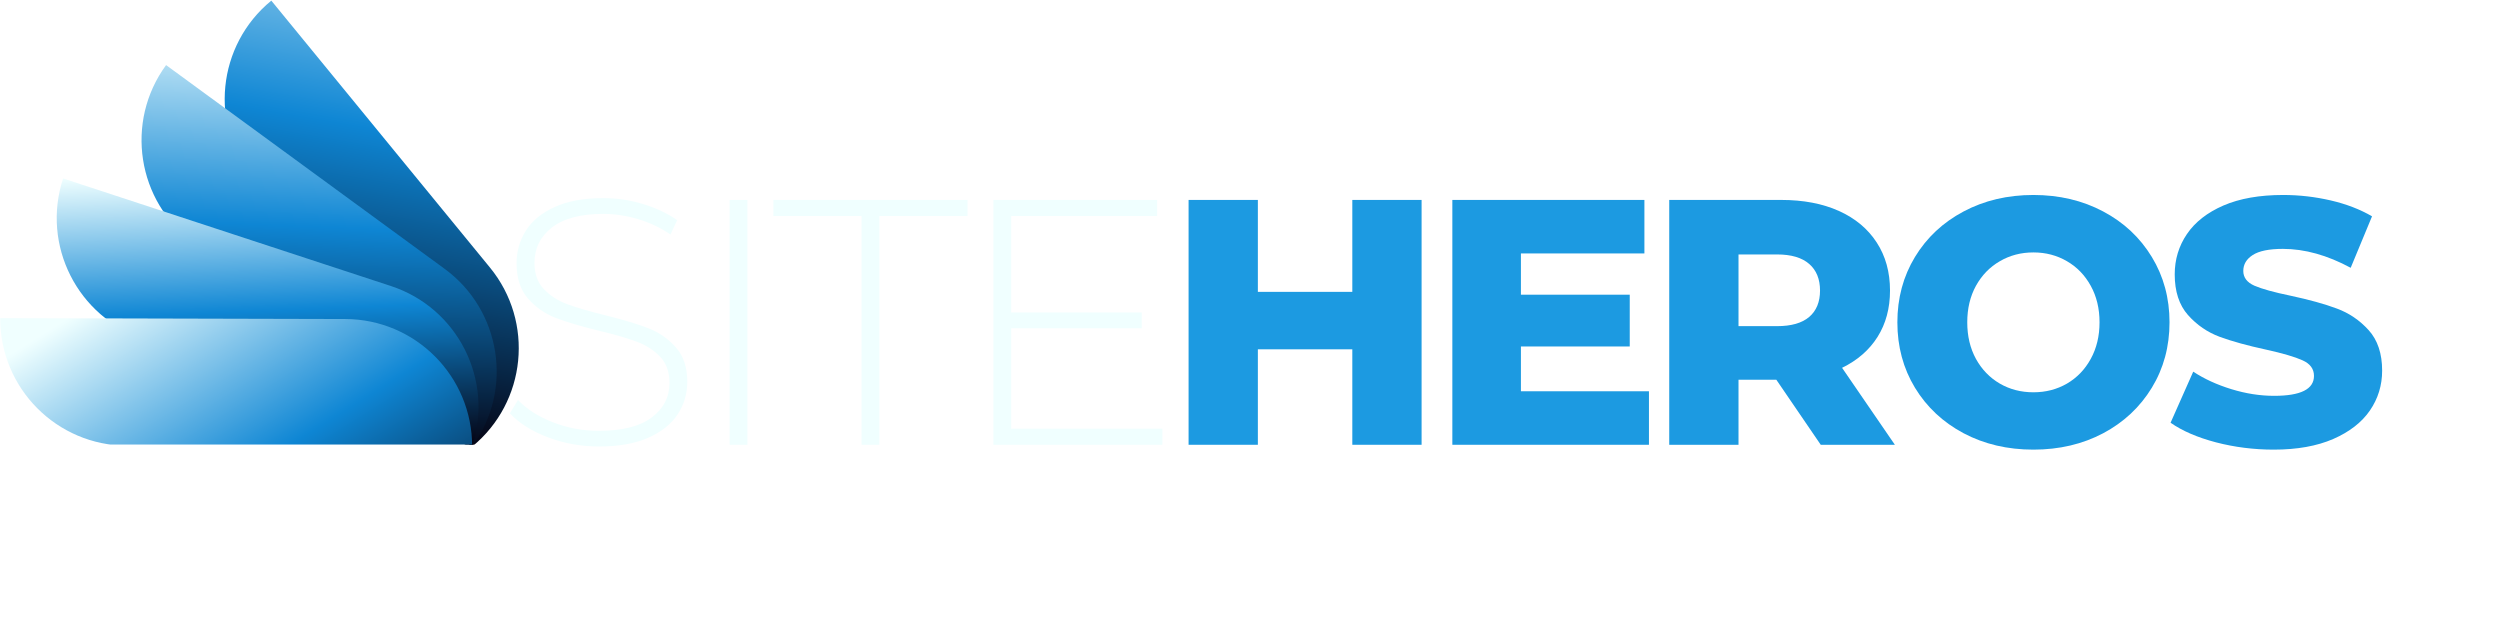
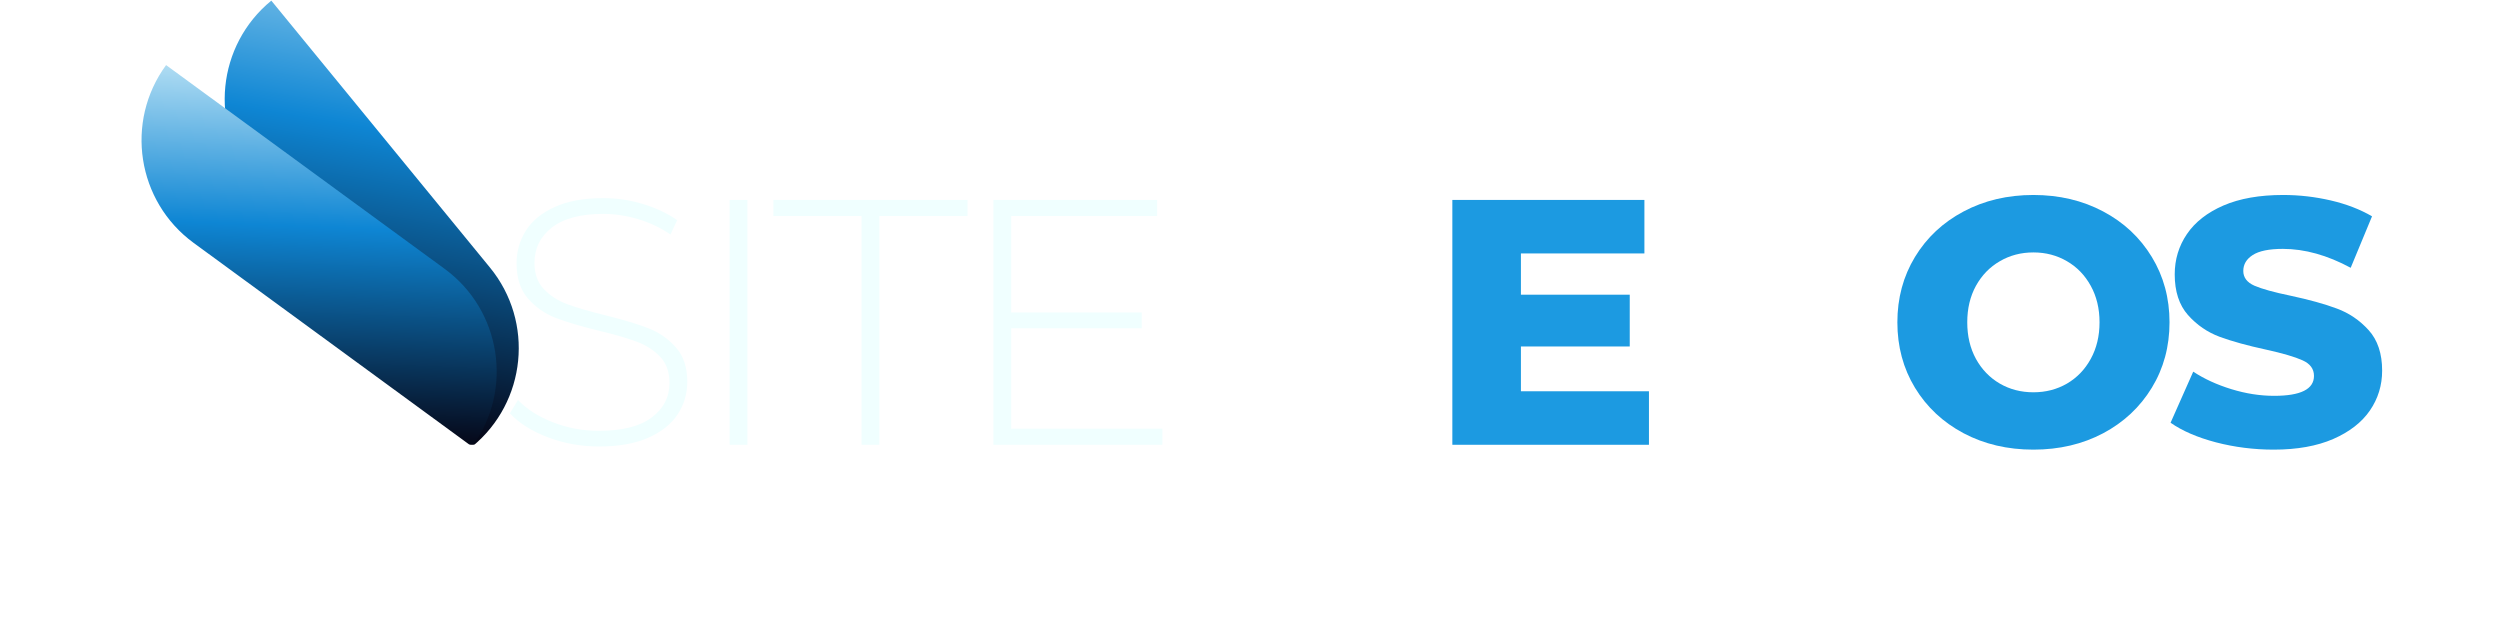
<svg xmlns="http://www.w3.org/2000/svg" width="515" viewBox="0 0 386.25 99" height="132" preserveAspectRatio="xMidYMid meet">
  <defs>
    <g />
    <clipPath id="df18bd6bff">
      <path d="M 34 0.098 L 81 0.098 L 81 68.676 L 34 68.676 Z M 34 0.098 " clip-rule="nonzero" />
    </clipPath>
    <clipPath id="7b7f201947">
      <path d="M 75.695 41.332 L 41.918 0.098 C 33.52 6.977 32.285 19.367 39.168 27.766 L 72.945 69.004 C 81.348 62.121 82.578 49.734 75.695 41.332 Z M 75.695 41.332 " clip-rule="nonzero" />
    </clipPath>
    <linearGradient x1="318.606" gradientTransform="matrix(0.16, 0, 0, 0.16, 0.032, 0.097)" y1="447.935" x2="398.163" gradientUnits="userSpaceOnUse" y2="-19.764" id="be203af731">
      <stop stop-opacity="1" stop-color="rgb(1.999%, 1.599%, 7.5%)" offset="0" />
      <stop stop-opacity="1" stop-color="rgb(1.999%, 1.599%, 7.5%)" offset="0.062" />
      <stop stop-opacity="1" stop-color="rgb(1.999%, 1.599%, 7.5%)" offset="0.078" />
      <stop stop-opacity="1" stop-color="rgb(2.003%, 1.663%, 7.596%)" offset="0.086" />
      <stop stop-opacity="1" stop-color="rgb(2.031%, 2.057%, 8.18%)" offset="0.09" />
      <stop stop-opacity="1" stop-color="rgb(2.054%, 2.386%, 8.669%)" offset="0.094" />
      <stop stop-opacity="1" stop-color="rgb(2.075%, 2.715%, 9.155%)" offset="0.098" />
      <stop stop-opacity="1" stop-color="rgb(2.098%, 3.043%, 9.644%)" offset="0.102" />
      <stop stop-opacity="1" stop-color="rgb(2.121%, 3.371%, 10.13%)" offset="0.105" />
      <stop stop-opacity="1" stop-color="rgb(2.144%, 3.7%, 10.619%)" offset="0.109" />
      <stop stop-opacity="1" stop-color="rgb(2.165%, 4.028%, 11.107%)" offset="0.113" />
      <stop stop-opacity="1" stop-color="rgb(2.188%, 4.356%, 11.595%)" offset="0.117" />
      <stop stop-opacity="1" stop-color="rgb(2.211%, 4.684%, 12.082%)" offset="0.121" />
      <stop stop-opacity="1" stop-color="rgb(2.234%, 5.014%, 12.57%)" offset="0.125" />
      <stop stop-opacity="1" stop-color="rgb(2.257%, 5.342%, 13.057%)" offset="0.129" />
      <stop stop-opacity="1" stop-color="rgb(2.28%, 5.67%, 13.545%)" offset="0.133" />
      <stop stop-opacity="1" stop-color="rgb(2.301%, 5.998%, 14.034%)" offset="0.137" />
      <stop stop-opacity="1" stop-color="rgb(2.324%, 6.328%, 14.522%)" offset="0.141" />
      <stop stop-opacity="1" stop-color="rgb(2.347%, 6.656%, 15.009%)" offset="0.145" />
      <stop stop-opacity="1" stop-color="rgb(2.37%, 6.984%, 15.497%)" offset="0.148" />
      <stop stop-opacity="1" stop-color="rgb(2.391%, 7.312%, 15.985%)" offset="0.152" />
      <stop stop-opacity="1" stop-color="rgb(2.414%, 7.642%, 16.473%)" offset="0.156" />
      <stop stop-opacity="1" stop-color="rgb(2.437%, 7.97%, 16.96%)" offset="0.16" />
      <stop stop-opacity="1" stop-color="rgb(2.46%, 8.298%, 17.448%)" offset="0.164" />
      <stop stop-opacity="1" stop-color="rgb(2.483%, 8.626%, 17.935%)" offset="0.168" />
      <stop stop-opacity="1" stop-color="rgb(2.505%, 8.955%, 18.423%)" offset="0.172" />
      <stop stop-opacity="1" stop-color="rgb(2.527%, 9.283%, 18.912%)" offset="0.176" />
      <stop stop-opacity="1" stop-color="rgb(2.55%, 9.612%, 19.4%)" offset="0.18" />
      <stop stop-opacity="1" stop-color="rgb(2.573%, 9.94%, 19.887%)" offset="0.184" />
      <stop stop-opacity="1" stop-color="rgb(2.596%, 10.269%, 20.375%)" offset="0.188" />
      <stop stop-opacity="1" stop-color="rgb(2.617%, 10.597%, 20.863%)" offset="0.191" />
      <stop stop-opacity="1" stop-color="rgb(2.64%, 10.925%, 21.352%)" offset="0.195" />
      <stop stop-opacity="1" stop-color="rgb(2.663%, 11.253%, 21.838%)" offset="0.199" />
      <stop stop-opacity="1" stop-color="rgb(2.686%, 11.583%, 22.327%)" offset="0.203" />
      <stop stop-opacity="1" stop-color="rgb(2.708%, 11.911%, 22.813%)" offset="0.207" />
      <stop stop-opacity="1" stop-color="rgb(2.731%, 12.239%, 23.302%)" offset="0.211" />
      <stop stop-opacity="1" stop-color="rgb(2.753%, 12.567%, 23.79%)" offset="0.215" />
      <stop stop-opacity="1" stop-color="rgb(2.776%, 12.895%, 24.278%)" offset="0.219" />
      <stop stop-opacity="1" stop-color="rgb(2.798%, 13.223%, 24.765%)" offset="0.223" />
      <stop stop-opacity="1" stop-color="rgb(2.821%, 13.553%, 25.253%)" offset="0.227" />
      <stop stop-opacity="1" stop-color="rgb(2.843%, 13.881%, 25.742%)" offset="0.23" />
      <stop stop-opacity="1" stop-color="rgb(2.866%, 14.209%, 26.23%)" offset="0.234" />
      <stop stop-opacity="1" stop-color="rgb(2.888%, 14.537%, 26.717%)" offset="0.238" />
      <stop stop-opacity="1" stop-color="rgb(2.911%, 14.867%, 27.205%)" offset="0.242" />
      <stop stop-opacity="1" stop-color="rgb(2.934%, 15.195%, 27.692%)" offset="0.246" />
      <stop stop-opacity="1" stop-color="rgb(2.957%, 15.523%, 28.18%)" offset="0.25" />
      <stop stop-opacity="1" stop-color="rgb(2.979%, 15.851%, 28.668%)" offset="0.254" />
      <stop stop-opacity="1" stop-color="rgb(3.001%, 16.18%, 29.156%)" offset="0.258" />
      <stop stop-opacity="1" stop-color="rgb(3.024%, 16.508%, 29.643%)" offset="0.262" />
      <stop stop-opacity="1" stop-color="rgb(3.047%, 16.837%, 30.132%)" offset="0.266" />
      <stop stop-opacity="1" stop-color="rgb(3.07%, 17.165%, 30.618%)" offset="0.27" />
      <stop stop-opacity="1" stop-color="rgb(3.093%, 17.494%, 31.107%)" offset="0.273" />
      <stop stop-opacity="1" stop-color="rgb(3.114%, 17.822%, 31.595%)" offset="0.277" />
      <stop stop-opacity="1" stop-color="rgb(3.137%, 18.15%, 32.083%)" offset="0.281" />
      <stop stop-opacity="1" stop-color="rgb(3.16%, 18.478%, 32.57%)" offset="0.285" />
      <stop stop-opacity="1" stop-color="rgb(3.183%, 18.808%, 33.058%)" offset="0.289" />
      <stop stop-opacity="1" stop-color="rgb(3.204%, 19.136%, 33.546%)" offset="0.293" />
      <stop stop-opacity="1" stop-color="rgb(3.227%, 19.464%, 34.035%)" offset="0.297" />
      <stop stop-opacity="1" stop-color="rgb(3.25%, 19.792%, 34.521%)" offset="0.301" />
      <stop stop-opacity="1" stop-color="rgb(3.273%, 20.122%, 35.01%)" offset="0.305" />
      <stop stop-opacity="1" stop-color="rgb(3.296%, 20.45%, 35.497%)" offset="0.309" />
      <stop stop-opacity="1" stop-color="rgb(3.319%, 20.778%, 35.985%)" offset="0.312" />
      <stop stop-opacity="1" stop-color="rgb(3.34%, 21.106%, 36.473%)" offset="0.316" />
      <stop stop-opacity="1" stop-color="rgb(3.363%, 21.436%, 36.961%)" offset="0.32" />
      <stop stop-opacity="1" stop-color="rgb(3.386%, 21.764%, 37.448%)" offset="0.324" />
      <stop stop-opacity="1" stop-color="rgb(3.409%, 22.092%, 37.936%)" offset="0.328" />
      <stop stop-opacity="1" stop-color="rgb(3.43%, 22.42%, 38.425%)" offset="0.332" />
      <stop stop-opacity="1" stop-color="rgb(3.453%, 22.749%, 38.913%)" offset="0.336" />
      <stop stop-opacity="1" stop-color="rgb(3.476%, 23.077%, 39.4%)" offset="0.34" />
      <stop stop-opacity="1" stop-color="rgb(3.499%, 23.405%, 39.888%)" offset="0.344" />
      <stop stop-opacity="1" stop-color="rgb(3.522%, 23.734%, 40.375%)" offset="0.348" />
      <stop stop-opacity="1" stop-color="rgb(3.545%, 24.063%, 40.863%)" offset="0.352" />
      <stop stop-opacity="1" stop-color="rgb(3.566%, 24.391%, 41.351%)" offset="0.355" />
      <stop stop-opacity="1" stop-color="rgb(3.589%, 24.719%, 41.84%)" offset="0.359" />
      <stop stop-opacity="1" stop-color="rgb(3.612%, 25.047%, 42.326%)" offset="0.363" />
      <stop stop-opacity="1" stop-color="rgb(3.635%, 25.377%, 42.815%)" offset="0.367" />
      <stop stop-opacity="1" stop-color="rgb(3.656%, 25.705%, 43.301%)" offset="0.371" />
      <stop stop-opacity="1" stop-color="rgb(3.679%, 26.033%, 43.79%)" offset="0.375" />
      <stop stop-opacity="1" stop-color="rgb(3.702%, 26.361%, 44.278%)" offset="0.379" />
      <stop stop-opacity="1" stop-color="rgb(3.725%, 26.691%, 44.766%)" offset="0.383" />
      <stop stop-opacity="1" stop-color="rgb(3.748%, 27.019%, 45.253%)" offset="0.387" />
      <stop stop-opacity="1" stop-color="rgb(3.77%, 27.347%, 45.741%)" offset="0.391" />
      <stop stop-opacity="1" stop-color="rgb(3.792%, 27.675%, 46.23%)" offset="0.395" />
      <stop stop-opacity="1" stop-color="rgb(3.815%, 28.004%, 46.718%)" offset="0.398" />
      <stop stop-opacity="1" stop-color="rgb(3.838%, 28.333%, 47.205%)" offset="0.402" />
      <stop stop-opacity="1" stop-color="rgb(3.86%, 28.661%, 47.693%)" offset="0.406" />
      <stop stop-opacity="1" stop-color="rgb(3.882%, 28.989%, 48.18%)" offset="0.41" />
      <stop stop-opacity="1" stop-color="rgb(3.905%, 29.318%, 48.668%)" offset="0.414" />
      <stop stop-opacity="1" stop-color="rgb(3.928%, 29.646%, 49.156%)" offset="0.418" />
      <stop stop-opacity="1" stop-color="rgb(3.95%, 29.974%, 49.644%)" offset="0.422" />
      <stop stop-opacity="1" stop-color="rgb(3.973%, 30.302%, 50.131%)" offset="0.426" />
      <stop stop-opacity="1" stop-color="rgb(3.996%, 30.632%, 50.62%)" offset="0.43" />
      <stop stop-opacity="1" stop-color="rgb(4.018%, 30.96%, 51.108%)" offset="0.434" />
      <stop stop-opacity="1" stop-color="rgb(4.041%, 31.288%, 51.596%)" offset="0.438" />
      <stop stop-opacity="1" stop-color="rgb(4.063%, 31.616%, 52.083%)" offset="0.441" />
      <stop stop-opacity="1" stop-color="rgb(4.086%, 31.946%, 52.571%)" offset="0.445" />
      <stop stop-opacity="1" stop-color="rgb(4.108%, 32.274%, 53.058%)" offset="0.449" />
      <stop stop-opacity="1" stop-color="rgb(4.131%, 32.602%, 53.546%)" offset="0.453" />
      <stop stop-opacity="1" stop-color="rgb(4.153%, 32.93%, 54.034%)" offset="0.457" />
      <stop stop-opacity="1" stop-color="rgb(4.176%, 33.26%, 54.523%)" offset="0.461" />
      <stop stop-opacity="1" stop-color="rgb(4.199%, 33.588%, 55.009%)" offset="0.465" />
      <stop stop-opacity="1" stop-color="rgb(4.222%, 33.916%, 55.498%)" offset="0.469" />
      <stop stop-opacity="1" stop-color="rgb(4.243%, 34.244%, 55.986%)" offset="0.473" />
      <stop stop-opacity="1" stop-color="rgb(4.266%, 34.573%, 56.474%)" offset="0.477" />
      <stop stop-opacity="1" stop-color="rgb(4.289%, 34.901%, 56.961%)" offset="0.48" />
      <stop stop-opacity="1" stop-color="rgb(4.312%, 35.229%, 57.449%)" offset="0.484" />
      <stop stop-opacity="1" stop-color="rgb(4.333%, 35.558%, 57.936%)" offset="0.488" />
      <stop stop-opacity="1" stop-color="rgb(4.356%, 35.887%, 58.424%)" offset="0.492" />
      <stop stop-opacity="1" stop-color="rgb(4.379%, 36.215%, 58.913%)" offset="0.496" />
      <stop stop-opacity="1" stop-color="rgb(4.402%, 36.543%, 59.401%)" offset="0.5" />
      <stop stop-opacity="1" stop-color="rgb(4.425%, 36.871%, 59.888%)" offset="0.504" />
      <stop stop-opacity="1" stop-color="rgb(4.448%, 37.199%, 60.376%)" offset="0.508" />
      <stop stop-opacity="1" stop-color="rgb(4.469%, 37.527%, 60.863%)" offset="0.512" />
      <stop stop-opacity="1" stop-color="rgb(4.492%, 37.857%, 61.351%)" offset="0.516" />
      <stop stop-opacity="1" stop-color="rgb(4.515%, 38.185%, 61.839%)" offset="0.52" />
      <stop stop-opacity="1" stop-color="rgb(4.538%, 38.513%, 62.328%)" offset="0.523" />
      <stop stop-opacity="1" stop-color="rgb(4.559%, 38.841%, 62.814%)" offset="0.527" />
      <stop stop-opacity="1" stop-color="rgb(4.582%, 39.171%, 63.303%)" offset="0.531" />
      <stop stop-opacity="1" stop-color="rgb(4.605%, 39.499%, 63.791%)" offset="0.535" />
      <stop stop-opacity="1" stop-color="rgb(4.628%, 39.827%, 64.279%)" offset="0.539" />
      <stop stop-opacity="1" stop-color="rgb(4.651%, 40.155%, 64.766%)" offset="0.543" />
      <stop stop-opacity="1" stop-color="rgb(4.674%, 40.485%, 65.254%)" offset="0.547" />
      <stop stop-opacity="1" stop-color="rgb(4.695%, 40.813%, 65.741%)" offset="0.551" />
      <stop stop-opacity="1" stop-color="rgb(4.718%, 41.141%, 66.229%)" offset="0.555" />
      <stop stop-opacity="1" stop-color="rgb(4.741%, 41.469%, 66.718%)" offset="0.559" />
      <stop stop-opacity="1" stop-color="rgb(4.764%, 41.798%, 67.206%)" offset="0.562" />
      <stop stop-opacity="1" stop-color="rgb(4.785%, 42.126%, 67.693%)" offset="0.566" />
      <stop stop-opacity="1" stop-color="rgb(4.808%, 42.455%, 68.181%)" offset="0.57" />
      <stop stop-opacity="1" stop-color="rgb(4.831%, 42.783%, 68.669%)" offset="0.574" />
      <stop stop-opacity="1" stop-color="rgb(4.854%, 43.112%, 69.157%)" offset="0.578" />
      <stop stop-opacity="1" stop-color="rgb(4.877%, 43.44%, 69.644%)" offset="0.582" />
      <stop stop-opacity="1" stop-color="rgb(4.9%, 43.768%, 70.132%)" offset="0.586" />
      <stop stop-opacity="1" stop-color="rgb(4.921%, 44.096%, 70.619%)" offset="0.59" />
      <stop stop-opacity="1" stop-color="rgb(4.944%, 44.426%, 71.107%)" offset="0.594" />
      <stop stop-opacity="1" stop-color="rgb(4.967%, 44.754%, 71.596%)" offset="0.598" />
      <stop stop-opacity="1" stop-color="rgb(4.99%, 45.082%, 72.084%)" offset="0.602" />
      <stop stop-opacity="1" stop-color="rgb(5.011%, 45.41%, 72.571%)" offset="0.605" />
      <stop stop-opacity="1" stop-color="rgb(5.034%, 45.74%, 73.059%)" offset="0.609" />
      <stop stop-opacity="1" stop-color="rgb(5.057%, 46.068%, 73.546%)" offset="0.613" />
      <stop stop-opacity="1" stop-color="rgb(5.08%, 46.396%, 74.034%)" offset="0.617" />
      <stop stop-opacity="1" stop-color="rgb(5.103%, 46.724%, 74.522%)" offset="0.621" />
      <stop stop-opacity="1" stop-color="rgb(5.125%, 47.054%, 75.011%)" offset="0.625" />
      <stop stop-opacity="1" stop-color="rgb(5.147%, 47.382%, 75.497%)" offset="0.629" />
      <stop stop-opacity="1" stop-color="rgb(5.17%, 47.71%, 75.986%)" offset="0.633" />
      <stop stop-opacity="1" stop-color="rgb(5.193%, 48.038%, 76.474%)" offset="0.637" />
      <stop stop-opacity="1" stop-color="rgb(5.215%, 48.367%, 76.962%)" offset="0.641" />
      <stop stop-opacity="1" stop-color="rgb(5.237%, 48.695%, 77.449%)" offset="0.645" />
      <stop stop-opacity="1" stop-color="rgb(5.26%, 49.023%, 77.937%)" offset="0.648" />
      <stop stop-opacity="1" stop-color="rgb(5.283%, 49.352%, 78.424%)" offset="0.652" />
      <stop stop-opacity="1" stop-color="rgb(5.305%, 49.681%, 78.912%)" offset="0.656" />
      <stop stop-opacity="1" stop-color="rgb(5.328%, 50.009%, 79.401%)" offset="0.66" />
      <stop stop-opacity="1" stop-color="rgb(5.351%, 50.337%, 79.889%)" offset="0.664" />
      <stop stop-opacity="1" stop-color="rgb(5.373%, 50.665%, 80.376%)" offset="0.668" />
      <stop stop-opacity="1" stop-color="rgb(5.396%, 50.995%, 80.864%)" offset="0.672" />
      <stop stop-opacity="1" stop-color="rgb(5.418%, 51.323%, 81.352%)" offset="0.676" />
      <stop stop-opacity="1" stop-color="rgb(5.441%, 51.651%, 81.841%)" offset="0.68" />
      <stop stop-opacity="1" stop-color="rgb(5.463%, 51.979%, 82.327%)" offset="0.684" />
      <stop stop-opacity="1" stop-color="rgb(5.486%, 52.309%, 82.816%)" offset="0.688" />
      <stop stop-opacity="1" stop-color="rgb(5.898%, 52.621%, 83.034%)" offset="0.691" />
      <stop stop-opacity="1" stop-color="rgb(6.31%, 52.934%, 83.253%)" offset="0.695" />
      <stop stop-opacity="1" stop-color="rgb(6.882%, 53.241%, 83.362%)" offset="0.699" />
      <stop stop-opacity="1" stop-color="rgb(7.454%, 53.548%, 83.472%)" offset="0.703" />
      <stop stop-opacity="1" stop-color="rgb(8.025%, 53.853%, 83.58%)" offset="0.707" />
      <stop stop-opacity="1" stop-color="rgb(8.597%, 54.16%, 83.69%)" offset="0.711" />
      <stop stop-opacity="1" stop-color="rgb(9.167%, 54.466%, 83.798%)" offset="0.715" />
      <stop stop-opacity="1" stop-color="rgb(9.74%, 54.773%, 83.908%)" offset="0.719" />
      <stop stop-opacity="1" stop-color="rgb(10.312%, 55.08%, 84.016%)" offset="0.723" />
      <stop stop-opacity="1" stop-color="rgb(10.884%, 55.386%, 84.126%)" offset="0.727" />
      <stop stop-opacity="1" stop-color="rgb(11.455%, 55.692%, 84.235%)" offset="0.73" />
      <stop stop-opacity="1" stop-color="rgb(12.027%, 55.998%, 84.344%)" offset="0.734" />
      <stop stop-opacity="1" stop-color="rgb(12.598%, 56.305%, 84.453%)" offset="0.738" />
      <stop stop-opacity="1" stop-color="rgb(13.17%, 56.612%, 84.563%)" offset="0.742" />
      <stop stop-opacity="1" stop-color="rgb(13.742%, 56.918%, 84.671%)" offset="0.746" />
      <stop stop-opacity="1" stop-color="rgb(14.314%, 57.225%, 84.781%)" offset="0.75" />
      <stop stop-opacity="1" stop-color="rgb(14.885%, 57.532%, 84.889%)" offset="0.754" />
      <stop stop-opacity="1" stop-color="rgb(15.457%, 57.838%, 84.999%)" offset="0.758" />
      <stop stop-opacity="1" stop-color="rgb(16.028%, 58.144%, 85.107%)" offset="0.762" />
      <stop stop-opacity="1" stop-color="rgb(16.6%, 58.45%, 85.217%)" offset="0.766" />
      <stop stop-opacity="1" stop-color="rgb(17.172%, 58.757%, 85.326%)" offset="0.77" />
      <stop stop-opacity="1" stop-color="rgb(17.744%, 59.064%, 85.435%)" offset="0.773" />
      <stop stop-opacity="1" stop-color="rgb(18.315%, 59.37%, 85.544%)" offset="0.777" />
      <stop stop-opacity="1" stop-color="rgb(18.887%, 59.677%, 85.654%)" offset="0.781" />
      <stop stop-opacity="1" stop-color="rgb(19.458%, 59.984%, 85.762%)" offset="0.785" />
      <stop stop-opacity="1" stop-color="rgb(20.03%, 60.291%, 85.87%)" offset="0.789" />
      <stop stop-opacity="1" stop-color="rgb(20.602%, 60.596%, 85.979%)" offset="0.793" />
      <stop stop-opacity="1" stop-color="rgb(21.175%, 60.902%, 86.089%)" offset="0.797" />
      <stop stop-opacity="1" stop-color="rgb(21.745%, 61.209%, 86.197%)" offset="0.801" />
      <stop stop-opacity="1" stop-color="rgb(22.318%, 61.516%, 86.307%)" offset="0.805" />
      <stop stop-opacity="1" stop-color="rgb(22.888%, 61.823%, 86.415%)" offset="0.809" />
      <stop stop-opacity="1" stop-color="rgb(23.46%, 62.129%, 86.525%)" offset="0.812" />
      <stop stop-opacity="1" stop-color="rgb(24.033%, 62.434%, 86.633%)" offset="0.816" />
      <stop stop-opacity="1" stop-color="rgb(24.605%, 62.741%, 86.743%)" offset="0.82" />
      <stop stop-opacity="1" stop-color="rgb(25.175%, 63.048%, 86.852%)" offset="0.824" />
      <stop stop-opacity="1" stop-color="rgb(25.748%, 63.354%, 86.961%)" offset="0.828" />
      <stop stop-opacity="1" stop-color="rgb(26.318%, 63.661%, 87.07%)" offset="0.832" />
      <stop stop-opacity="1" stop-color="rgb(26.891%, 63.968%, 87.18%)" offset="0.836" />
      <stop stop-opacity="1" stop-color="rgb(27.463%, 64.275%, 87.288%)" offset="0.84" />
      <stop stop-opacity="1" stop-color="rgb(28.035%, 64.581%, 87.398%)" offset="0.844" />
      <stop stop-opacity="1" stop-color="rgb(28.606%, 64.886%, 87.506%)" offset="0.848" />
      <stop stop-opacity="1" stop-color="rgb(29.178%, 65.193%, 87.616%)" offset="0.852" />
      <stop stop-opacity="1" stop-color="rgb(29.749%, 65.5%, 87.724%)" offset="0.855" />
      <stop stop-opacity="1" stop-color="rgb(30.321%, 65.807%, 87.834%)" offset="0.859" />
      <stop stop-opacity="1" stop-color="rgb(30.893%, 66.113%, 87.943%)" offset="0.863" />
      <stop stop-opacity="1" stop-color="rgb(31.465%, 66.42%, 88.052%)" offset="0.867" />
      <stop stop-opacity="1" stop-color="rgb(32.036%, 66.727%, 88.161%)" offset="0.871" />
      <stop stop-opacity="1" stop-color="rgb(32.608%, 67.033%, 88.271%)" offset="0.875" />
      <stop stop-opacity="1" stop-color="rgb(33.179%, 67.339%, 88.379%)" offset="0.879" />
      <stop stop-opacity="1" stop-color="rgb(33.751%, 67.645%, 88.489%)" offset="0.883" />
      <stop stop-opacity="1" stop-color="rgb(34.323%, 67.952%, 88.597%)" offset="0.887" />
      <stop stop-opacity="1" stop-color="rgb(34.895%, 68.259%, 88.707%)" offset="0.891" />
      <stop stop-opacity="1" stop-color="rgb(35.466%, 68.565%, 88.815%)" offset="0.895" />
      <stop stop-opacity="1" stop-color="rgb(36.038%, 68.872%, 88.924%)" offset="0.898" />
      <stop stop-opacity="1" stop-color="rgb(36.609%, 69.179%, 89.032%)" offset="0.902" />
      <stop stop-opacity="1" stop-color="rgb(37.181%, 69.485%, 89.142%)" offset="0.906" />
      <stop stop-opacity="1" stop-color="rgb(37.753%, 69.791%, 89.25%)" offset="0.91" />
      <stop stop-opacity="1" stop-color="rgb(38.325%, 70.097%, 89.36%)" offset="0.914" />
      <stop stop-opacity="1" stop-color="rgb(38.896%, 70.404%, 89.468%)" offset="0.918" />
      <stop stop-opacity="1" stop-color="rgb(39.468%, 70.711%, 89.578%)" offset="0.922" />
      <stop stop-opacity="1" stop-color="rgb(40.039%, 71.017%, 89.687%)" offset="0.926" />
      <stop stop-opacity="1" stop-color="rgb(40.611%, 71.324%, 89.796%)" offset="0.93" />
      <stop stop-opacity="1" stop-color="rgb(41.183%, 71.629%, 89.905%)" offset="0.934" />
      <stop stop-opacity="1" stop-color="rgb(41.756%, 71.936%, 90.015%)" offset="0.938" />
      <stop stop-opacity="1" stop-color="rgb(42.326%, 72.243%, 90.123%)" offset="0.941" />
      <stop stop-opacity="1" stop-color="rgb(42.899%, 72.549%, 90.233%)" offset="0.945" />
      <stop stop-opacity="1" stop-color="rgb(43.469%, 72.856%, 90.341%)" offset="0.949" />
      <stop stop-opacity="1" stop-color="rgb(44.041%, 73.163%, 90.451%)" offset="0.953" />
      <stop stop-opacity="1" stop-color="rgb(44.614%, 73.47%, 90.559%)" offset="0.957" />
      <stop stop-opacity="1" stop-color="rgb(45.186%, 73.776%, 90.669%)" offset="0.961" />
      <stop stop-opacity="1" stop-color="rgb(45.757%, 74.081%, 90.778%)" offset="0.965" />
      <stop stop-opacity="1" stop-color="rgb(46.329%, 74.388%, 90.887%)" offset="0.969" />
      <stop stop-opacity="1" stop-color="rgb(46.899%, 74.695%, 90.996%)" offset="0.973" />
      <stop stop-opacity="1" stop-color="rgb(47.472%, 75.002%, 91.106%)" offset="0.977" />
      <stop stop-opacity="1" stop-color="rgb(48.044%, 75.308%, 91.214%)" offset="0.98" />
      <stop stop-opacity="1" stop-color="rgb(48.616%, 75.615%, 91.324%)" offset="0.984" />
      <stop stop-opacity="1" stop-color="rgb(49.187%, 75.922%, 91.432%)" offset="0.988" />
      <stop stop-opacity="1" stop-color="rgb(49.759%, 76.228%, 91.542%)" offset="0.992" />
      <stop stop-opacity="1" stop-color="rgb(50.33%, 76.534%, 91.65%)" offset="0.996" />
      <stop stop-opacity="1" stop-color="rgb(50.902%, 76.84%, 91.76%)" offset="1" />
    </linearGradient>
    <clipPath id="1bac7834f2">
      <path d="M 21 10 L 77 10 L 77 68.676 L 21 68.676 Z M 21 10 " clip-rule="nonzero" />
    </clipPath>
    <clipPath id="9972e7c44e">
      <path d="M 68.684 41.527 L 25.66 10.055 C 19.25 18.82 21.16 31.121 29.922 37.531 L 72.945 69.004 C 79.355 60.238 77.449 47.938 68.684 41.527 Z M 68.684 41.527 " clip-rule="nonzero" />
    </clipPath>
    <linearGradient x1="300.064" gradientTransform="matrix(0.16, 0, 0, 0.16, 0.032, 0.097)" y1="435.068" x2="315.018" gradientUnits="userSpaceOnUse" y2="55.056" id="822c98e623">
      <stop stop-opacity="1" stop-color="rgb(1.999%, 1.599%, 7.5%)" offset="0" />
      <stop stop-opacity="1" stop-color="rgb(1.999%, 1.599%, 7.5%)" offset="0.016" />
      <stop stop-opacity="1" stop-color="rgb(2.019%, 1.889%, 7.93%)" offset="0.02" />
      <stop stop-opacity="1" stop-color="rgb(2.039%, 2.179%, 8.36%)" offset="0.023" />
      <stop stop-opacity="1" stop-color="rgb(2.063%, 2.538%, 8.894%)" offset="0.027" />
      <stop stop-opacity="1" stop-color="rgb(2.089%, 2.898%, 9.428%)" offset="0.031" />
      <stop stop-opacity="1" stop-color="rgb(2.113%, 3.256%, 9.962%)" offset="0.035" />
      <stop stop-opacity="1" stop-color="rgb(2.138%, 3.616%, 10.497%)" offset="0.039" />
      <stop stop-opacity="1" stop-color="rgb(2.162%, 3.976%, 11.031%)" offset="0.043" />
      <stop stop-opacity="1" stop-color="rgb(2.188%, 4.337%, 11.565%)" offset="0.047" />
      <stop stop-opacity="1" stop-color="rgb(2.213%, 4.695%, 12.097%)" offset="0.051" />
      <stop stop-opacity="1" stop-color="rgb(2.237%, 5.055%, 12.631%)" offset="0.055" />
      <stop stop-opacity="1" stop-color="rgb(2.261%, 5.414%, 13.165%)" offset="0.059" />
      <stop stop-opacity="1" stop-color="rgb(2.286%, 5.774%, 13.699%)" offset="0.062" />
      <stop stop-opacity="1" stop-color="rgb(2.31%, 6.133%, 14.233%)" offset="0.066" />
      <stop stop-opacity="1" stop-color="rgb(2.336%, 6.493%, 14.767%)" offset="0.07" />
      <stop stop-opacity="1" stop-color="rgb(2.361%, 6.853%, 15.302%)" offset="0.074" />
      <stop stop-opacity="1" stop-color="rgb(2.385%, 7.213%, 15.836%)" offset="0.078" />
      <stop stop-opacity="1" stop-color="rgb(2.409%, 7.571%, 16.37%)" offset="0.082" />
      <stop stop-opacity="1" stop-color="rgb(2.435%, 7.932%, 16.904%)" offset="0.086" />
      <stop stop-opacity="1" stop-color="rgb(2.46%, 8.29%, 17.438%)" offset="0.09" />
      <stop stop-opacity="1" stop-color="rgb(2.484%, 8.65%, 17.972%)" offset="0.094" />
      <stop stop-opacity="1" stop-color="rgb(2.509%, 9.009%, 18.506%)" offset="0.098" />
      <stop stop-opacity="1" stop-color="rgb(2.533%, 9.369%, 19.04%)" offset="0.102" />
      <stop stop-opacity="1" stop-color="rgb(2.557%, 9.727%, 19.574%)" offset="0.105" />
      <stop stop-opacity="1" stop-color="rgb(2.583%, 10.088%, 20.108%)" offset="0.109" />
      <stop stop-opacity="1" stop-color="rgb(2.608%, 10.448%, 20.642%)" offset="0.113" />
      <stop stop-opacity="1" stop-color="rgb(2.632%, 10.808%, 21.176%)" offset="0.117" />
      <stop stop-opacity="1" stop-color="rgb(2.657%, 11.166%, 21.71%)" offset="0.121" />
      <stop stop-opacity="1" stop-color="rgb(2.682%, 11.526%, 22.244%)" offset="0.125" />
      <stop stop-opacity="1" stop-color="rgb(2.707%, 11.885%, 22.777%)" offset="0.129" />
      <stop stop-opacity="1" stop-color="rgb(2.731%, 12.245%, 23.311%)" offset="0.133" />
      <stop stop-opacity="1" stop-color="rgb(2.756%, 12.604%, 23.845%)" offset="0.137" />
      <stop stop-opacity="1" stop-color="rgb(2.78%, 12.964%, 24.379%)" offset="0.141" />
      <stop stop-opacity="1" stop-color="rgb(2.805%, 13.324%, 24.913%)" offset="0.145" />
      <stop stop-opacity="1" stop-color="rgb(2.831%, 13.684%, 25.447%)" offset="0.148" />
      <stop stop-opacity="1" stop-color="rgb(2.855%, 14.043%, 25.981%)" offset="0.152" />
      <stop stop-opacity="1" stop-color="rgb(2.879%, 14.403%, 26.515%)" offset="0.156" />
      <stop stop-opacity="1" stop-color="rgb(2.904%, 14.761%, 27.049%)" offset="0.16" />
      <stop stop-opacity="1" stop-color="rgb(2.93%, 15.121%, 27.583%)" offset="0.164" />
      <stop stop-opacity="1" stop-color="rgb(2.954%, 15.48%, 28.117%)" offset="0.168" />
      <stop stop-opacity="1" stop-color="rgb(2.979%, 15.84%, 28.651%)" offset="0.172" />
      <stop stop-opacity="1" stop-color="rgb(3.003%, 16.199%, 29.185%)" offset="0.176" />
      <stop stop-opacity="1" stop-color="rgb(3.027%, 16.559%, 29.72%)" offset="0.18" />
      <stop stop-opacity="1" stop-color="rgb(3.052%, 16.919%, 30.254%)" offset="0.184" />
      <stop stop-opacity="1" stop-color="rgb(3.078%, 17.279%, 30.788%)" offset="0.188" />
      <stop stop-opacity="1" stop-color="rgb(3.102%, 17.638%, 31.322%)" offset="0.191" />
      <stop stop-opacity="1" stop-color="rgb(3.127%, 17.998%, 31.856%)" offset="0.195" />
      <stop stop-opacity="1" stop-color="rgb(3.151%, 18.356%, 32.388%)" offset="0.199" />
      <stop stop-opacity="1" stop-color="rgb(3.177%, 18.716%, 32.922%)" offset="0.203" />
      <stop stop-opacity="1" stop-color="rgb(3.201%, 19.075%, 33.456%)" offset="0.207" />
      <stop stop-opacity="1" stop-color="rgb(3.226%, 19.435%, 33.99%)" offset="0.211" />
      <stop stop-opacity="1" stop-color="rgb(3.25%, 19.795%, 34.525%)" offset="0.215" />
      <stop stop-opacity="1" stop-color="rgb(3.275%, 20.155%, 35.059%)" offset="0.219" />
      <stop stop-opacity="1" stop-color="rgb(3.299%, 20.514%, 35.593%)" offset="0.223" />
      <stop stop-opacity="1" stop-color="rgb(3.325%, 20.874%, 36.127%)" offset="0.227" />
      <stop stop-opacity="1" stop-color="rgb(3.349%, 21.233%, 36.661%)" offset="0.23" />
      <stop stop-opacity="1" stop-color="rgb(3.374%, 21.593%, 37.195%)" offset="0.234" />
      <stop stop-opacity="1" stop-color="rgb(3.398%, 21.951%, 37.729%)" offset="0.238" />
      <stop stop-opacity="1" stop-color="rgb(3.424%, 22.311%, 38.263%)" offset="0.242" />
      <stop stop-opacity="1" stop-color="rgb(3.448%, 22.67%, 38.797%)" offset="0.246" />
      <stop stop-opacity="1" stop-color="rgb(3.473%, 23.03%, 39.331%)" offset="0.25" />
      <stop stop-opacity="1" stop-color="rgb(3.497%, 23.39%, 39.865%)" offset="0.254" />
      <stop stop-opacity="1" stop-color="rgb(3.522%, 23.75%, 40.399%)" offset="0.258" />
      <stop stop-opacity="1" stop-color="rgb(3.546%, 24.109%, 40.933%)" offset="0.262" />
      <stop stop-opacity="1" stop-color="rgb(3.572%, 24.469%, 41.467%)" offset="0.266" />
      <stop stop-opacity="1" stop-color="rgb(3.596%, 24.828%, 42.001%)" offset="0.27" />
      <stop stop-opacity="1" stop-color="rgb(3.621%, 25.188%, 42.535%)" offset="0.273" />
      <stop stop-opacity="1" stop-color="rgb(3.645%, 25.546%, 43.068%)" offset="0.277" />
      <stop stop-opacity="1" stop-color="rgb(3.671%, 25.906%, 43.602%)" offset="0.281" />
      <stop stop-opacity="1" stop-color="rgb(3.696%, 26.266%, 44.136%)" offset="0.285" />
      <stop stop-opacity="1" stop-color="rgb(3.72%, 26.627%, 44.67%)" offset="0.289" />
      <stop stop-opacity="1" stop-color="rgb(3.745%, 26.985%, 45.204%)" offset="0.293" />
      <stop stop-opacity="1" stop-color="rgb(3.769%, 27.345%, 45.738%)" offset="0.297" />
      <stop stop-opacity="1" stop-color="rgb(3.793%, 27.704%, 46.272%)" offset="0.301" />
      <stop stop-opacity="1" stop-color="rgb(3.819%, 28.064%, 46.806%)" offset="0.305" />
      <stop stop-opacity="1" stop-color="rgb(3.844%, 28.423%, 47.34%)" offset="0.309" />
      <stop stop-opacity="1" stop-color="rgb(3.868%, 28.783%, 47.874%)" offset="0.312" />
      <stop stop-opacity="1" stop-color="rgb(3.893%, 29.143%, 48.409%)" offset="0.316" />
      <stop stop-opacity="1" stop-color="rgb(3.918%, 29.503%, 48.943%)" offset="0.32" />
      <stop stop-opacity="1" stop-color="rgb(3.943%, 29.861%, 49.477%)" offset="0.324" />
      <stop stop-opacity="1" stop-color="rgb(3.967%, 30.222%, 50.011%)" offset="0.328" />
      <stop stop-opacity="1" stop-color="rgb(3.992%, 30.58%, 50.545%)" offset="0.332" />
      <stop stop-opacity="1" stop-color="rgb(4.016%, 30.94%, 51.079%)" offset="0.336" />
      <stop stop-opacity="1" stop-color="rgb(4.041%, 31.299%, 51.613%)" offset="0.34" />
      <stop stop-opacity="1" stop-color="rgb(4.066%, 31.659%, 52.147%)" offset="0.344" />
      <stop stop-opacity="1" stop-color="rgb(4.091%, 32.018%, 52.681%)" offset="0.348" />
      <stop stop-opacity="1" stop-color="rgb(4.115%, 32.378%, 53.215%)" offset="0.352" />
      <stop stop-opacity="1" stop-color="rgb(4.14%, 32.738%, 53.748%)" offset="0.355" />
      <stop stop-opacity="1" stop-color="rgb(4.166%, 33.098%, 54.282%)" offset="0.359" />
      <stop stop-opacity="1" stop-color="rgb(4.19%, 33.456%, 54.816%)" offset="0.363" />
      <stop stop-opacity="1" stop-color="rgb(4.214%, 33.817%, 55.35%)" offset="0.367" />
      <stop stop-opacity="1" stop-color="rgb(4.239%, 34.175%, 55.884%)" offset="0.371" />
      <stop stop-opacity="1" stop-color="rgb(4.263%, 34.535%, 56.418%)" offset="0.375" />
      <stop stop-opacity="1" stop-color="rgb(4.288%, 34.894%, 56.952%)" offset="0.379" />
      <stop stop-opacity="1" stop-color="rgb(4.314%, 35.254%, 57.486%)" offset="0.383" />
      <stop stop-opacity="1" stop-color="rgb(4.338%, 35.614%, 58.02%)" offset="0.387" />
      <stop stop-opacity="1" stop-color="rgb(4.362%, 35.974%, 58.554%)" offset="0.391" />
      <stop stop-opacity="1" stop-color="rgb(4.387%, 36.333%, 59.088%)" offset="0.395" />
      <stop stop-opacity="1" stop-color="rgb(4.413%, 36.693%, 59.622%)" offset="0.398" />
      <stop stop-opacity="1" stop-color="rgb(4.437%, 37.051%, 60.156%)" offset="0.402" />
      <stop stop-opacity="1" stop-color="rgb(4.462%, 37.411%, 60.69%)" offset="0.406" />
      <stop stop-opacity="1" stop-color="rgb(4.486%, 37.77%, 61.224%)" offset="0.41" />
      <stop stop-opacity="1" stop-color="rgb(4.51%, 38.13%, 61.758%)" offset="0.414" />
      <stop stop-opacity="1" stop-color="rgb(4.535%, 38.489%, 62.292%)" offset="0.418" />
      <stop stop-opacity="1" stop-color="rgb(4.561%, 38.849%, 62.827%)" offset="0.422" />
      <stop stop-opacity="1" stop-color="rgb(4.585%, 39.209%, 63.359%)" offset="0.426" />
      <stop stop-opacity="1" stop-color="rgb(4.61%, 39.569%, 63.893%)" offset="0.43" />
      <stop stop-opacity="1" stop-color="rgb(4.634%, 39.928%, 64.427%)" offset="0.434" />
      <stop stop-opacity="1" stop-color="rgb(4.66%, 40.288%, 64.961%)" offset="0.438" />
      <stop stop-opacity="1" stop-color="rgb(4.684%, 40.646%, 65.495%)" offset="0.441" />
      <stop stop-opacity="1" stop-color="rgb(4.709%, 41.006%, 66.029%)" offset="0.445" />
      <stop stop-opacity="1" stop-color="rgb(4.733%, 41.365%, 66.563%)" offset="0.449" />
      <stop stop-opacity="1" stop-color="rgb(4.758%, 41.725%, 67.097%)" offset="0.453" />
      <stop stop-opacity="1" stop-color="rgb(4.782%, 42.085%, 67.632%)" offset="0.457" />
      <stop stop-opacity="1" stop-color="rgb(4.808%, 42.445%, 68.166%)" offset="0.461" />
      <stop stop-opacity="1" stop-color="rgb(4.832%, 42.804%, 68.7%)" offset="0.465" />
      <stop stop-opacity="1" stop-color="rgb(4.857%, 43.164%, 69.234%)" offset="0.469" />
      <stop stop-opacity="1" stop-color="rgb(4.881%, 43.523%, 69.768%)" offset="0.473" />
      <stop stop-opacity="1" stop-color="rgb(4.907%, 43.883%, 70.302%)" offset="0.477" />
      <stop stop-opacity="1" stop-color="rgb(4.932%, 44.241%, 70.836%)" offset="0.48" />
      <stop stop-opacity="1" stop-color="rgb(4.956%, 44.601%, 71.37%)" offset="0.484" />
      <stop stop-opacity="1" stop-color="rgb(4.98%, 44.962%, 71.904%)" offset="0.488" />
      <stop stop-opacity="1" stop-color="rgb(5.005%, 45.322%, 72.438%)" offset="0.492" />
      <stop stop-opacity="1" stop-color="rgb(5.029%, 45.68%, 72.972%)" offset="0.496" />
      <stop stop-opacity="1" stop-color="rgb(5.055%, 46.04%, 73.506%)" offset="0.5" />
      <stop stop-opacity="1" stop-color="rgb(5.08%, 46.399%, 74.039%)" offset="0.504" />
      <stop stop-opacity="1" stop-color="rgb(5.104%, 46.759%, 74.573%)" offset="0.508" />
      <stop stop-opacity="1" stop-color="rgb(5.128%, 47.118%, 75.107%)" offset="0.512" />
      <stop stop-opacity="1" stop-color="rgb(5.154%, 47.478%, 75.641%)" offset="0.516" />
      <stop stop-opacity="1" stop-color="rgb(5.179%, 47.836%, 76.175%)" offset="0.52" />
      <stop stop-opacity="1" stop-color="rgb(5.203%, 48.196%, 76.709%)" offset="0.523" />
      <stop stop-opacity="1" stop-color="rgb(5.228%, 48.557%, 77.243%)" offset="0.527" />
      <stop stop-opacity="1" stop-color="rgb(5.254%, 48.917%, 77.777%)" offset="0.531" />
      <stop stop-opacity="1" stop-color="rgb(5.278%, 49.275%, 78.311%)" offset="0.535" />
      <stop stop-opacity="1" stop-color="rgb(5.302%, 49.635%, 78.845%)" offset="0.539" />
      <stop stop-opacity="1" stop-color="rgb(5.327%, 49.994%, 79.379%)" offset="0.543" />
      <stop stop-opacity="1" stop-color="rgb(5.351%, 50.354%, 79.913%)" offset="0.547" />
      <stop stop-opacity="1" stop-color="rgb(5.376%, 50.713%, 80.447%)" offset="0.551" />
      <stop stop-opacity="1" stop-color="rgb(5.402%, 51.073%, 80.981%)" offset="0.555" />
      <stop stop-opacity="1" stop-color="rgb(5.426%, 51.433%, 81.516%)" offset="0.559" />
      <stop stop-opacity="1" stop-color="rgb(5.45%, 51.793%, 82.05%)" offset="0.562" />
      <stop stop-opacity="1" stop-color="rgb(5.486%, 52.151%, 82.576%)" offset="0.566" />
      <stop stop-opacity="1" stop-color="rgb(5.521%, 52.51%, 83.104%)" offset="0.57" />
      <stop stop-opacity="1" stop-color="rgb(6.146%, 52.846%, 83.223%)" offset="0.574" />
      <stop stop-opacity="1" stop-color="rgb(6.772%, 53.181%, 83.342%)" offset="0.578" />
      <stop stop-opacity="1" stop-color="rgb(7.397%, 53.517%, 83.461%)" offset="0.582" />
      <stop stop-opacity="1" stop-color="rgb(8.023%, 53.853%, 83.58%)" offset="0.586" />
      <stop stop-opacity="1" stop-color="rgb(8.649%, 54.189%, 83.699%)" offset="0.59" />
      <stop stop-opacity="1" stop-color="rgb(9.274%, 54.524%, 83.82%)" offset="0.594" />
      <stop stop-opacity="1" stop-color="rgb(9.9%, 54.858%, 83.939%)" offset="0.598" />
      <stop stop-opacity="1" stop-color="rgb(10.527%, 55.194%, 84.058%)" offset="0.602" />
      <stop stop-opacity="1" stop-color="rgb(11.153%, 55.53%, 84.177%)" offset="0.605" />
      <stop stop-opacity="1" stop-color="rgb(11.778%, 55.865%, 84.297%)" offset="0.609" />
      <stop stop-opacity="1" stop-color="rgb(12.404%, 56.201%, 84.416%)" offset="0.613" />
      <stop stop-opacity="1" stop-color="rgb(13.029%, 56.537%, 84.535%)" offset="0.617" />
      <stop stop-opacity="1" stop-color="rgb(13.655%, 56.873%, 84.654%)" offset="0.621" />
      <stop stop-opacity="1" stop-color="rgb(14.281%, 57.208%, 84.775%)" offset="0.625" />
      <stop stop-opacity="1" stop-color="rgb(14.906%, 57.542%, 84.894%)" offset="0.629" />
      <stop stop-opacity="1" stop-color="rgb(15.533%, 57.878%, 85.013%)" offset="0.633" />
      <stop stop-opacity="1" stop-color="rgb(16.159%, 58.214%, 85.132%)" offset="0.637" />
      <stop stop-opacity="1" stop-color="rgb(16.785%, 58.55%, 85.252%)" offset="0.641" />
      <stop stop-opacity="1" stop-color="rgb(17.41%, 58.885%, 85.371%)" offset="0.645" />
      <stop stop-opacity="1" stop-color="rgb(18.036%, 59.221%, 85.49%)" offset="0.648" />
      <stop stop-opacity="1" stop-color="rgb(18.661%, 59.555%, 85.609%)" offset="0.652" />
      <stop stop-opacity="1" stop-color="rgb(19.287%, 59.891%, 85.73%)" offset="0.656" />
      <stop stop-opacity="1" stop-color="rgb(19.913%, 60.226%, 85.849%)" offset="0.66" />
      <stop stop-opacity="1" stop-color="rgb(20.54%, 60.562%, 85.968%)" offset="0.664" />
      <stop stop-opacity="1" stop-color="rgb(21.165%, 60.898%, 86.087%)" offset="0.668" />
      <stop stop-opacity="1" stop-color="rgb(21.791%, 61.234%, 86.206%)" offset="0.672" />
      <stop stop-opacity="1" stop-color="rgb(22.417%, 61.569%, 86.325%)" offset="0.676" />
      <stop stop-opacity="1" stop-color="rgb(23.042%, 61.905%, 86.446%)" offset="0.68" />
      <stop stop-opacity="1" stop-color="rgb(23.668%, 62.239%, 86.565%)" offset="0.684" />
      <stop stop-opacity="1" stop-color="rgb(24.294%, 62.575%, 86.684%)" offset="0.688" />
      <stop stop-opacity="1" stop-color="rgb(24.919%, 62.91%, 86.803%)" offset="0.691" />
      <stop stop-opacity="1" stop-color="rgb(25.546%, 63.246%, 86.923%)" offset="0.695" />
      <stop stop-opacity="1" stop-color="rgb(26.172%, 63.582%, 87.042%)" offset="0.699" />
      <stop stop-opacity="1" stop-color="rgb(26.797%, 63.918%, 87.161%)" offset="0.703" />
      <stop stop-opacity="1" stop-color="rgb(27.423%, 64.253%, 87.28%)" offset="0.707" />
      <stop stop-opacity="1" stop-color="rgb(28.049%, 64.589%, 87.401%)" offset="0.711" />
      <stop stop-opacity="1" stop-color="rgb(28.674%, 64.923%, 87.52%)" offset="0.715" />
      <stop stop-opacity="1" stop-color="rgb(29.3%, 65.259%, 87.639%)" offset="0.719" />
      <stop stop-opacity="1" stop-color="rgb(29.926%, 65.594%, 87.758%)" offset="0.723" />
      <stop stop-opacity="1" stop-color="rgb(30.553%, 65.93%, 87.878%)" offset="0.727" />
      <stop stop-opacity="1" stop-color="rgb(31.178%, 66.266%, 87.997%)" offset="0.73" />
      <stop stop-opacity="1" stop-color="rgb(31.804%, 66.602%, 88.116%)" offset="0.734" />
      <stop stop-opacity="1" stop-color="rgb(32.43%, 66.937%, 88.235%)" offset="0.738" />
      <stop stop-opacity="1" stop-color="rgb(33.055%, 67.273%, 88.356%)" offset="0.742" />
      <stop stop-opacity="1" stop-color="rgb(33.681%, 67.607%, 88.475%)" offset="0.746" />
      <stop stop-opacity="1" stop-color="rgb(34.306%, 67.943%, 88.594%)" offset="0.75" />
      <stop stop-opacity="1" stop-color="rgb(34.932%, 68.279%, 88.713%)" offset="0.754" />
      <stop stop-opacity="1" stop-color="rgb(35.559%, 68.614%, 88.834%)" offset="0.758" />
      <stop stop-opacity="1" stop-color="rgb(36.185%, 68.95%, 88.953%)" offset="0.762" />
      <stop stop-opacity="1" stop-color="rgb(36.81%, 69.286%, 89.072%)" offset="0.766" />
      <stop stop-opacity="1" stop-color="rgb(37.436%, 69.621%, 89.191%)" offset="0.77" />
      <stop stop-opacity="1" stop-color="rgb(38.062%, 69.957%, 89.31%)" offset="0.773" />
      <stop stop-opacity="1" stop-color="rgb(38.687%, 70.291%, 89.429%)" offset="0.777" />
      <stop stop-opacity="1" stop-color="rgb(39.313%, 70.627%, 89.549%)" offset="0.781" />
      <stop stop-opacity="1" stop-color="rgb(39.938%, 70.963%, 89.668%)" offset="0.785" />
      <stop stop-opacity="1" stop-color="rgb(40.565%, 71.298%, 89.787%)" offset="0.789" />
      <stop stop-opacity="1" stop-color="rgb(41.191%, 71.634%, 89.906%)" offset="0.793" />
      <stop stop-opacity="1" stop-color="rgb(41.817%, 71.97%, 90.027%)" offset="0.797" />
      <stop stop-opacity="1" stop-color="rgb(42.442%, 72.305%, 90.146%)" offset="0.801" />
      <stop stop-opacity="1" stop-color="rgb(43.068%, 72.641%, 90.265%)" offset="0.805" />
      <stop stop-opacity="1" stop-color="rgb(43.694%, 72.975%, 90.384%)" offset="0.809" />
      <stop stop-opacity="1" stop-color="rgb(44.319%, 73.311%, 90.504%)" offset="0.812" />
      <stop stop-opacity="1" stop-color="rgb(44.945%, 73.647%, 90.623%)" offset="0.816" />
      <stop stop-opacity="1" stop-color="rgb(45.572%, 73.982%, 90.742%)" offset="0.82" />
      <stop stop-opacity="1" stop-color="rgb(46.198%, 74.318%, 90.862%)" offset="0.824" />
      <stop stop-opacity="1" stop-color="rgb(46.823%, 74.654%, 90.982%)" offset="0.828" />
      <stop stop-opacity="1" stop-color="rgb(47.449%, 74.989%, 91.101%)" offset="0.832" />
      <stop stop-opacity="1" stop-color="rgb(48.074%, 75.325%, 91.22%)" offset="0.836" />
      <stop stop-opacity="1" stop-color="rgb(48.7%, 75.659%, 91.339%)" offset="0.84" />
      <stop stop-opacity="1" stop-color="rgb(49.326%, 75.995%, 91.46%)" offset="0.844" />
      <stop stop-opacity="1" stop-color="rgb(49.951%, 76.331%, 91.579%)" offset="0.848" />
      <stop stop-opacity="1" stop-color="rgb(50.578%, 76.666%, 91.698%)" offset="0.852" />
      <stop stop-opacity="1" stop-color="rgb(51.204%, 77.002%, 91.817%)" offset="0.855" />
      <stop stop-opacity="1" stop-color="rgb(51.83%, 77.338%, 91.936%)" offset="0.859" />
      <stop stop-opacity="1" stop-color="rgb(52.455%, 77.673%, 92.055%)" offset="0.863" />
      <stop stop-opacity="1" stop-color="rgb(53.081%, 78.009%, 92.175%)" offset="0.867" />
      <stop stop-opacity="1" stop-color="rgb(53.706%, 78.343%, 92.294%)" offset="0.871" />
      <stop stop-opacity="1" stop-color="rgb(54.332%, 78.679%, 92.413%)" offset="0.875" />
      <stop stop-opacity="1" stop-color="rgb(54.958%, 79.015%, 92.532%)" offset="0.879" />
      <stop stop-opacity="1" stop-color="rgb(55.585%, 79.35%, 92.653%)" offset="0.883" />
      <stop stop-opacity="1" stop-color="rgb(56.21%, 79.686%, 92.772%)" offset="0.887" />
      <stop stop-opacity="1" stop-color="rgb(56.836%, 80.022%, 92.891%)" offset="0.891" />
      <stop stop-opacity="1" stop-color="rgb(57.462%, 80.357%, 93.01%)" offset="0.895" />
      <stop stop-opacity="1" stop-color="rgb(58.087%, 80.693%, 93.13%)" offset="0.898" />
      <stop stop-opacity="1" stop-color="rgb(58.713%, 81.027%, 93.25%)" offset="0.902" />
      <stop stop-opacity="1" stop-color="rgb(59.338%, 81.363%, 93.369%)" offset="0.906" />
      <stop stop-opacity="1" stop-color="rgb(59.964%, 81.699%, 93.488%)" offset="0.91" />
      <stop stop-opacity="1" stop-color="rgb(60.591%, 82.034%, 93.608%)" offset="0.914" />
      <stop stop-opacity="1" stop-color="rgb(61.217%, 82.37%, 93.727%)" offset="0.918" />
      <stop stop-opacity="1" stop-color="rgb(61.842%, 82.706%, 93.846%)" offset="0.922" />
      <stop stop-opacity="1" stop-color="rgb(62.468%, 83.041%, 93.965%)" offset="0.926" />
      <stop stop-opacity="1" stop-color="rgb(63.094%, 83.377%, 94.086%)" offset="0.93" />
      <stop stop-opacity="1" stop-color="rgb(63.719%, 83.711%, 94.205%)" offset="0.934" />
      <stop stop-opacity="1" stop-color="rgb(64.345%, 84.047%, 94.324%)" offset="0.938" />
      <stop stop-opacity="1" stop-color="rgb(64.97%, 84.383%, 94.443%)" offset="0.941" />
      <stop stop-opacity="1" stop-color="rgb(65.598%, 84.718%, 94.563%)" offset="0.945" />
      <stop stop-opacity="1" stop-color="rgb(66.223%, 85.054%, 94.682%)" offset="0.949" />
      <stop stop-opacity="1" stop-color="rgb(66.849%, 85.39%, 94.801%)" offset="0.953" />
      <stop stop-opacity="1" stop-color="rgb(67.474%, 85.725%, 94.92%)" offset="0.957" />
      <stop stop-opacity="1" stop-color="rgb(68.1%, 86.061%, 95.039%)" offset="0.961" />
      <stop stop-opacity="1" stop-color="rgb(68.726%, 86.395%, 95.158%)" offset="0.965" />
      <stop stop-opacity="1" stop-color="rgb(69.351%, 86.731%, 95.279%)" offset="0.969" />
      <stop stop-opacity="1" stop-color="rgb(69.977%, 87.067%, 95.398%)" offset="0.973" />
      <stop stop-opacity="1" stop-color="rgb(70.604%, 87.402%, 95.517%)" offset="0.977" />
      <stop stop-opacity="1" stop-color="rgb(71.23%, 87.738%, 95.636%)" offset="0.98" />
      <stop stop-opacity="1" stop-color="rgb(71.855%, 88.074%, 95.757%)" offset="0.984" />
      <stop stop-opacity="1" stop-color="rgb(72.481%, 88.409%, 95.876%)" offset="0.988" />
      <stop stop-opacity="1" stop-color="rgb(73.106%, 88.745%, 95.995%)" offset="0.992" />
      <stop stop-opacity="1" stop-color="rgb(73.732%, 89.079%, 96.114%)" offset="0.996" />
      <stop stop-opacity="1" stop-color="rgb(74.358%, 89.415%, 96.234%)" offset="1" />
    </linearGradient>
    <clipPath id="c8e9ff7347">
-       <path d="M 8 27 L 74 27 L 74 68.676 L 8 68.676 Z M 8 27 " clip-rule="nonzero" />
-     </clipPath>
+       </clipPath>
    <clipPath id="e14756d39c">
      <path d="M 60.395 44.191 L 9.75 27.57 C 6.363 37.887 11.98 48.996 22.301 52.383 L 72.945 69.004 C 76.332 58.684 70.715 47.578 60.395 44.191 Z M 60.395 44.191 " clip-rule="nonzero" />
    </clipPath>
    <linearGradient x1="263.686" gradientTransform="matrix(0.16, 0, 0, 0.16, 0.032, 0.097)" y1="437.087" x2="251.911" gradientUnits="userSpaceOnUse" y2="162.348" id="2282fd0146">
      <stop stop-opacity="1" stop-color="rgb(1.999%, 1.599%, 7.5%)" offset="0" />
      <stop stop-opacity="1" stop-color="rgb(2.01%, 1.75%, 7.724%)" offset="0.004" />
      <stop stop-opacity="1" stop-color="rgb(2.02%, 1.901%, 7.948%)" offset="0.008" />
      <stop stop-opacity="1" stop-color="rgb(2.048%, 2.303%, 8.543%)" offset="0.012" />
      <stop stop-opacity="1" stop-color="rgb(2.075%, 2.704%, 9.14%)" offset="0.016" />
      <stop stop-opacity="1" stop-color="rgb(2.103%, 3.105%, 9.735%)" offset="0.02" />
      <stop stop-opacity="1" stop-color="rgb(2.13%, 3.506%, 10.332%)" offset="0.023" />
      <stop stop-opacity="1" stop-color="rgb(2.158%, 3.906%, 10.927%)" offset="0.027" />
      <stop stop-opacity="1" stop-color="rgb(2.185%, 4.308%, 11.522%)" offset="0.031" />
      <stop stop-opacity="1" stop-color="rgb(2.213%, 4.709%, 12.117%)" offset="0.035" />
      <stop stop-opacity="1" stop-color="rgb(2.24%, 5.11%, 12.714%)" offset="0.039" />
      <stop stop-opacity="1" stop-color="rgb(2.267%, 5.511%, 13.309%)" offset="0.043" />
      <stop stop-opacity="1" stop-color="rgb(2.296%, 5.913%, 13.905%)" offset="0.047" />
      <stop stop-opacity="1" stop-color="rgb(2.324%, 6.313%, 14.5%)" offset="0.051" />
      <stop stop-opacity="1" stop-color="rgb(2.351%, 6.714%, 15.097%)" offset="0.055" />
      <stop stop-opacity="1" stop-color="rgb(2.379%, 7.115%, 15.692%)" offset="0.059" />
      <stop stop-opacity="1" stop-color="rgb(2.406%, 7.516%, 16.287%)" offset="0.062" />
      <stop stop-opacity="1" stop-color="rgb(2.434%, 7.918%, 16.882%)" offset="0.066" />
      <stop stop-opacity="1" stop-color="rgb(2.461%, 8.319%, 17.479%)" offset="0.07" />
      <stop stop-opacity="1" stop-color="rgb(2.489%, 8.719%, 18.074%)" offset="0.074" />
      <stop stop-opacity="1" stop-color="rgb(2.516%, 9.12%, 18.671%)" offset="0.078" />
      <stop stop-opacity="1" stop-color="rgb(2.544%, 9.521%, 19.266%)" offset="0.082" />
      <stop stop-opacity="1" stop-color="rgb(2.571%, 9.923%, 19.861%)" offset="0.086" />
      <stop stop-opacity="1" stop-color="rgb(2.599%, 10.323%, 20.456%)" offset="0.09" />
      <stop stop-opacity="1" stop-color="rgb(2.626%, 10.724%, 21.053%)" offset="0.094" />
      <stop stop-opacity="1" stop-color="rgb(2.654%, 11.125%, 21.648%)" offset="0.098" />
      <stop stop-opacity="1" stop-color="rgb(2.682%, 11.526%, 22.244%)" offset="0.102" />
      <stop stop-opacity="1" stop-color="rgb(2.71%, 11.928%, 22.839%)" offset="0.105" />
      <stop stop-opacity="1" stop-color="rgb(2.737%, 12.329%, 23.434%)" offset="0.109" />
      <stop stop-opacity="1" stop-color="rgb(2.765%, 12.729%, 24.03%)" offset="0.113" />
      <stop stop-opacity="1" stop-color="rgb(2.792%, 13.13%, 24.626%)" offset="0.117" />
      <stop stop-opacity="1" stop-color="rgb(2.82%, 13.531%, 25.221%)" offset="0.121" />
      <stop stop-opacity="1" stop-color="rgb(2.847%, 13.933%, 25.818%)" offset="0.125" />
      <stop stop-opacity="1" stop-color="rgb(2.875%, 14.334%, 26.413%)" offset="0.129" />
      <stop stop-opacity="1" stop-color="rgb(2.902%, 14.735%, 27.01%)" offset="0.133" />
      <stop stop-opacity="1" stop-color="rgb(2.93%, 15.135%, 27.605%)" offset="0.137" />
      <stop stop-opacity="1" stop-color="rgb(2.957%, 15.536%, 28.2%)" offset="0.141" />
      <stop stop-opacity="1" stop-color="rgb(2.985%, 15.938%, 28.795%)" offset="0.145" />
      <stop stop-opacity="1" stop-color="rgb(3.012%, 16.339%, 29.391%)" offset="0.148" />
      <stop stop-opacity="1" stop-color="rgb(3.04%, 16.739%, 29.987%)" offset="0.152" />
      <stop stop-opacity="1" stop-color="rgb(3.069%, 17.14%, 30.583%)" offset="0.156" />
      <stop stop-opacity="1" stop-color="rgb(3.096%, 17.542%, 31.178%)" offset="0.16" />
      <stop stop-opacity="1" stop-color="rgb(3.123%, 17.943%, 31.773%)" offset="0.164" />
      <stop stop-opacity="1" stop-color="rgb(3.151%, 18.344%, 32.368%)" offset="0.168" />
      <stop stop-opacity="1" stop-color="rgb(3.178%, 18.745%, 32.965%)" offset="0.172" />
      <stop stop-opacity="1" stop-color="rgb(3.206%, 19.145%, 33.56%)" offset="0.176" />
      <stop stop-opacity="1" stop-color="rgb(3.233%, 19.547%, 34.157%)" offset="0.18" />
      <stop stop-opacity="1" stop-color="rgb(3.261%, 19.948%, 34.752%)" offset="0.184" />
      <stop stop-opacity="1" stop-color="rgb(3.288%, 20.349%, 35.347%)" offset="0.188" />
      <stop stop-opacity="1" stop-color="rgb(3.316%, 20.75%, 35.942%)" offset="0.191" />
      <stop stop-opacity="1" stop-color="rgb(3.343%, 21.152%, 36.539%)" offset="0.195" />
      <stop stop-opacity="1" stop-color="rgb(3.371%, 21.552%, 37.134%)" offset="0.199" />
      <stop stop-opacity="1" stop-color="rgb(3.398%, 21.953%, 37.73%)" offset="0.203" />
      <stop stop-opacity="1" stop-color="rgb(3.426%, 22.354%, 38.325%)" offset="0.207" />
      <stop stop-opacity="1" stop-color="rgb(3.455%, 22.755%, 38.922%)" offset="0.211" />
      <stop stop-opacity="1" stop-color="rgb(3.482%, 23.155%, 39.517%)" offset="0.215" />
      <stop stop-opacity="1" stop-color="rgb(3.51%, 23.557%, 40.112%)" offset="0.219" />
      <stop stop-opacity="1" stop-color="rgb(3.537%, 23.958%, 40.707%)" offset="0.223" />
      <stop stop-opacity="1" stop-color="rgb(3.564%, 24.359%, 41.304%)" offset="0.227" />
      <stop stop-opacity="1" stop-color="rgb(3.592%, 24.76%, 41.899%)" offset="0.23" />
      <stop stop-opacity="1" stop-color="rgb(3.619%, 25.162%, 42.496%)" offset="0.234" />
      <stop stop-opacity="1" stop-color="rgb(3.647%, 25.562%, 43.091%)" offset="0.238" />
      <stop stop-opacity="1" stop-color="rgb(3.674%, 25.963%, 43.686%)" offset="0.242" />
      <stop stop-opacity="1" stop-color="rgb(3.702%, 26.364%, 44.281%)" offset="0.246" />
      <stop stop-opacity="1" stop-color="rgb(3.729%, 26.765%, 44.878%)" offset="0.25" />
      <stop stop-opacity="1" stop-color="rgb(3.757%, 27.167%, 45.473%)" offset="0.254" />
      <stop stop-opacity="1" stop-color="rgb(3.784%, 27.568%, 46.069%)" offset="0.258" />
      <stop stop-opacity="1" stop-color="rgb(3.812%, 27.968%, 46.664%)" offset="0.262" />
      <stop stop-opacity="1" stop-color="rgb(3.841%, 28.369%, 47.26%)" offset="0.266" />
      <stop stop-opacity="1" stop-color="rgb(3.868%, 28.77%, 47.855%)" offset="0.27" />
      <stop stop-opacity="1" stop-color="rgb(3.896%, 29.172%, 48.451%)" offset="0.273" />
      <stop stop-opacity="1" stop-color="rgb(3.923%, 29.573%, 49.046%)" offset="0.277" />
      <stop stop-opacity="1" stop-color="rgb(3.95%, 29.974%, 49.643%)" offset="0.281" />
      <stop stop-opacity="1" stop-color="rgb(3.978%, 30.374%, 50.238%)" offset="0.285" />
      <stop stop-opacity="1" stop-color="rgb(4.005%, 30.775%, 50.835%)" offset="0.289" />
      <stop stop-opacity="1" stop-color="rgb(4.033%, 31.177%, 51.43%)" offset="0.293" />
      <stop stop-opacity="1" stop-color="rgb(4.06%, 31.578%, 52.025%)" offset="0.297" />
      <stop stop-opacity="1" stop-color="rgb(4.088%, 31.978%, 52.62%)" offset="0.301" />
      <stop stop-opacity="1" stop-color="rgb(4.115%, 32.379%, 53.217%)" offset="0.305" />
      <stop stop-opacity="1" stop-color="rgb(4.143%, 32.78%, 53.812%)" offset="0.309" />
      <stop stop-opacity="1" stop-color="rgb(4.17%, 33.182%, 54.408%)" offset="0.312" />
      <stop stop-opacity="1" stop-color="rgb(4.198%, 33.583%, 55.003%)" offset="0.316" />
      <stop stop-opacity="1" stop-color="rgb(4.227%, 33.984%, 55.598%)" offset="0.32" />
      <stop stop-opacity="1" stop-color="rgb(4.254%, 34.384%, 56.194%)" offset="0.324" />
      <stop stop-opacity="1" stop-color="rgb(4.282%, 34.785%, 56.79%)" offset="0.328" />
      <stop stop-opacity="1" stop-color="rgb(4.309%, 35.187%, 57.385%)" offset="0.332" />
      <stop stop-opacity="1" stop-color="rgb(4.337%, 35.588%, 57.982%)" offset="0.336" />
      <stop stop-opacity="1" stop-color="rgb(4.364%, 35.989%, 58.577%)" offset="0.34" />
      <stop stop-opacity="1" stop-color="rgb(4.391%, 36.391%, 59.174%)" offset="0.344" />
      <stop stop-opacity="1" stop-color="rgb(4.419%, 36.79%, 59.769%)" offset="0.348" />
      <stop stop-opacity="1" stop-color="rgb(4.446%, 37.192%, 60.364%)" offset="0.352" />
      <stop stop-opacity="1" stop-color="rgb(4.474%, 37.593%, 60.959%)" offset="0.355" />
      <stop stop-opacity="1" stop-color="rgb(4.501%, 37.994%, 61.555%)" offset="0.359" />
      <stop stop-opacity="1" stop-color="rgb(4.529%, 38.394%, 62.151%)" offset="0.363" />
      <stop stop-opacity="1" stop-color="rgb(4.556%, 38.795%, 62.747%)" offset="0.367" />
      <stop stop-opacity="1" stop-color="rgb(4.584%, 39.197%, 63.342%)" offset="0.371" />
      <stop stop-opacity="1" stop-color="rgb(4.613%, 39.598%, 63.937%)" offset="0.375" />
      <stop stop-opacity="1" stop-color="rgb(4.64%, 39.999%, 64.532%)" offset="0.379" />
      <stop stop-opacity="1" stop-color="rgb(4.668%, 40.401%, 65.129%)" offset="0.383" />
      <stop stop-opacity="1" stop-color="rgb(4.695%, 40.8%, 65.724%)" offset="0.387" />
      <stop stop-opacity="1" stop-color="rgb(4.723%, 41.202%, 66.321%)" offset="0.391" />
      <stop stop-opacity="1" stop-color="rgb(4.75%, 41.603%, 66.916%)" offset="0.395" />
      <stop stop-opacity="1" stop-color="rgb(4.778%, 42.004%, 67.511%)" offset="0.398" />
      <stop stop-opacity="1" stop-color="rgb(4.805%, 42.406%, 68.106%)" offset="0.402" />
      <stop stop-opacity="1" stop-color="rgb(4.832%, 42.807%, 68.703%)" offset="0.406" />
      <stop stop-opacity="1" stop-color="rgb(4.86%, 43.207%, 69.298%)" offset="0.41" />
      <stop stop-opacity="1" stop-color="rgb(4.887%, 43.608%, 69.894%)" offset="0.414" />
      <stop stop-opacity="1" stop-color="rgb(4.915%, 44.009%, 70.49%)" offset="0.418" />
      <stop stop-opacity="1" stop-color="rgb(4.942%, 44.411%, 71.086%)" offset="0.422" />
      <stop stop-opacity="1" stop-color="rgb(4.97%, 44.812%, 71.681%)" offset="0.426" />
      <stop stop-opacity="1" stop-color="rgb(4.999%, 45.213%, 72.276%)" offset="0.43" />
      <stop stop-opacity="1" stop-color="rgb(5.026%, 45.613%, 72.871%)" offset="0.434" />
      <stop stop-opacity="1" stop-color="rgb(5.054%, 46.014%, 73.468%)" offset="0.438" />
      <stop stop-opacity="1" stop-color="rgb(5.081%, 46.416%, 74.063%)" offset="0.441" />
      <stop stop-opacity="1" stop-color="rgb(5.109%, 46.817%, 74.66%)" offset="0.445" />
      <stop stop-opacity="1" stop-color="rgb(5.136%, 47.217%, 75.255%)" offset="0.449" />
      <stop stop-opacity="1" stop-color="rgb(5.164%, 47.618%, 75.85%)" offset="0.453" />
      <stop stop-opacity="1" stop-color="rgb(5.191%, 48.019%, 76.445%)" offset="0.457" />
      <stop stop-opacity="1" stop-color="rgb(5.219%, 48.421%, 77.042%)" offset="0.461" />
      <stop stop-opacity="1" stop-color="rgb(5.246%, 48.822%, 77.637%)" offset="0.465" />
      <stop stop-opacity="1" stop-color="rgb(5.273%, 49.223%, 78.233%)" offset="0.469" />
      <stop stop-opacity="1" stop-color="rgb(5.301%, 49.623%, 78.828%)" offset="0.473" />
      <stop stop-opacity="1" stop-color="rgb(5.328%, 50.024%, 79.424%)" offset="0.477" />
      <stop stop-opacity="1" stop-color="rgb(5.356%, 50.426%, 80.019%)" offset="0.48" />
      <stop stop-opacity="1" stop-color="rgb(5.385%, 50.827%, 80.615%)" offset="0.484" />
      <stop stop-opacity="1" stop-color="rgb(5.412%, 51.228%, 81.21%)" offset="0.488" />
      <stop stop-opacity="1" stop-color="rgb(5.44%, 51.63%, 81.807%)" offset="0.492" />
      <stop stop-opacity="1" stop-color="rgb(5.467%, 52.029%, 82.402%)" offset="0.496" />
      <stop stop-opacity="1" stop-color="rgb(5.495%, 52.431%, 82.999%)" offset="0.5" />
      <stop stop-opacity="1" stop-color="rgb(6.136%, 52.808%, 83.171%)" offset="0.504" />
      <stop stop-opacity="1" stop-color="rgb(6.776%, 53.185%, 83.344%)" offset="0.508" />
      <stop stop-opacity="1" stop-color="rgb(7.474%, 53.558%, 83.476%)" offset="0.512" />
      <stop stop-opacity="1" stop-color="rgb(8.173%, 53.932%, 83.609%)" offset="0.516" />
      <stop stop-opacity="1" stop-color="rgb(8.87%, 54.306%, 83.742%)" offset="0.52" />
      <stop stop-opacity="1" stop-color="rgb(9.569%, 54.681%, 83.876%)" offset="0.523" />
      <stop stop-opacity="1" stop-color="rgb(10.266%, 55.055%, 84.009%)" offset="0.527" />
      <stop stop-opacity="1" stop-color="rgb(10.965%, 55.429%, 84.142%)" offset="0.531" />
      <stop stop-opacity="1" stop-color="rgb(11.662%, 55.803%, 84.274%)" offset="0.535" />
      <stop stop-opacity="1" stop-color="rgb(12.361%, 56.178%, 84.409%)" offset="0.539" />
      <stop stop-opacity="1" stop-color="rgb(13.058%, 56.552%, 84.541%)" offset="0.543" />
      <stop stop-opacity="1" stop-color="rgb(13.757%, 56.926%, 84.674%)" offset="0.547" />
      <stop stop-opacity="1" stop-color="rgb(14.455%, 57.3%, 84.807%)" offset="0.551" />
      <stop stop-opacity="1" stop-color="rgb(15.154%, 57.675%, 84.941%)" offset="0.555" />
      <stop stop-opacity="1" stop-color="rgb(15.851%, 58.049%, 85.074%)" offset="0.559" />
      <stop stop-opacity="1" stop-color="rgb(16.55%, 58.423%, 85.207%)" offset="0.562" />
      <stop stop-opacity="1" stop-color="rgb(17.247%, 58.797%, 85.339%)" offset="0.566" />
      <stop stop-opacity="1" stop-color="rgb(17.946%, 59.172%, 85.474%)" offset="0.57" />
      <stop stop-opacity="1" stop-color="rgb(18.643%, 59.546%, 85.606%)" offset="0.574" />
      <stop stop-opacity="1" stop-color="rgb(19.342%, 59.92%, 85.739%)" offset="0.578" />
      <stop stop-opacity="1" stop-color="rgb(20.039%, 60.294%, 85.872%)" offset="0.582" />
      <stop stop-opacity="1" stop-color="rgb(20.738%, 60.669%, 86.006%)" offset="0.586" />
      <stop stop-opacity="1" stop-color="rgb(21.436%, 61.043%, 86.139%)" offset="0.59" />
      <stop stop-opacity="1" stop-color="rgb(22.134%, 61.417%, 86.272%)" offset="0.594" />
      <stop stop-opacity="1" stop-color="rgb(22.832%, 61.79%, 86.404%)" offset="0.598" />
      <stop stop-opacity="1" stop-color="rgb(23.529%, 62.166%, 86.539%)" offset="0.602" />
      <stop stop-opacity="1" stop-color="rgb(24.226%, 62.54%, 86.671%)" offset="0.605" />
      <stop stop-opacity="1" stop-color="rgb(24.925%, 62.914%, 86.804%)" offset="0.609" />
      <stop stop-opacity="1" stop-color="rgb(25.623%, 63.287%, 86.937%)" offset="0.613" />
      <stop stop-opacity="1" stop-color="rgb(26.321%, 63.663%, 87.071%)" offset="0.617" />
      <stop stop-opacity="1" stop-color="rgb(27.019%, 64.037%, 87.204%)" offset="0.621" />
      <stop stop-opacity="1" stop-color="rgb(27.718%, 64.41%, 87.337%)" offset="0.625" />
      <stop stop-opacity="1" stop-color="rgb(28.415%, 64.784%, 87.469%)" offset="0.629" />
      <stop stop-opacity="1" stop-color="rgb(29.114%, 65.16%, 87.604%)" offset="0.633" />
      <stop stop-opacity="1" stop-color="rgb(29.811%, 65.533%, 87.737%)" offset="0.637" />
      <stop stop-opacity="1" stop-color="rgb(30.51%, 65.909%, 87.869%)" offset="0.641" />
      <stop stop-opacity="1" stop-color="rgb(31.207%, 66.283%, 88.002%)" offset="0.645" />
      <stop stop-opacity="1" stop-color="rgb(31.906%, 66.656%, 88.136%)" offset="0.648" />
      <stop stop-opacity="1" stop-color="rgb(32.603%, 67.03%, 88.269%)" offset="0.652" />
      <stop stop-opacity="1" stop-color="rgb(33.302%, 67.406%, 88.403%)" offset="0.656" />
      <stop stop-opacity="1" stop-color="rgb(34%, 67.78%, 88.536%)" offset="0.66" />
      <stop stop-opacity="1" stop-color="rgb(34.698%, 68.153%, 88.669%)" offset="0.664" />
      <stop stop-opacity="1" stop-color="rgb(35.396%, 68.527%, 88.802%)" offset="0.668" />
      <stop stop-opacity="1" stop-color="rgb(36.095%, 68.903%, 88.936%)" offset="0.672" />
      <stop stop-opacity="1" stop-color="rgb(36.792%, 69.276%, 89.069%)" offset="0.676" />
      <stop stop-opacity="1" stop-color="rgb(37.491%, 69.65%, 89.201%)" offset="0.68" />
      <stop stop-opacity="1" stop-color="rgb(38.188%, 70.024%, 89.334%)" offset="0.684" />
      <stop stop-opacity="1" stop-color="rgb(38.887%, 70.399%, 89.468%)" offset="0.688" />
      <stop stop-opacity="1" stop-color="rgb(39.584%, 70.773%, 89.601%)" offset="0.691" />
      <stop stop-opacity="1" stop-color="rgb(40.283%, 71.147%, 89.734%)" offset="0.695" />
      <stop stop-opacity="1" stop-color="rgb(40.981%, 71.521%, 89.867%)" offset="0.699" />
      <stop stop-opacity="1" stop-color="rgb(41.679%, 71.896%, 90.001%)" offset="0.703" />
      <stop stop-opacity="1" stop-color="rgb(42.377%, 72.27%, 90.134%)" offset="0.707" />
      <stop stop-opacity="1" stop-color="rgb(43.076%, 72.644%, 90.266%)" offset="0.711" />
      <stop stop-opacity="1" stop-color="rgb(43.773%, 73.018%, 90.399%)" offset="0.715" />
      <stop stop-opacity="1" stop-color="rgb(44.472%, 73.393%, 90.533%)" offset="0.719" />
      <stop stop-opacity="1" stop-color="rgb(45.169%, 73.767%, 90.666%)" offset="0.723" />
      <stop stop-opacity="1" stop-color="rgb(45.868%, 74.141%, 90.799%)" offset="0.727" />
      <stop stop-opacity="1" stop-color="rgb(46.565%, 74.515%, 90.932%)" offset="0.73" />
      <stop stop-opacity="1" stop-color="rgb(47.264%, 74.89%, 91.066%)" offset="0.734" />
      <stop stop-opacity="1" stop-color="rgb(47.961%, 75.264%, 91.199%)" offset="0.738" />
      <stop stop-opacity="1" stop-color="rgb(48.66%, 75.638%, 91.331%)" offset="0.742" />
      <stop stop-opacity="1" stop-color="rgb(49.358%, 76.012%, 91.464%)" offset="0.746" />
      <stop stop-opacity="1" stop-color="rgb(50.055%, 76.387%, 91.599%)" offset="0.75" />
      <stop stop-opacity="1" stop-color="rgb(50.752%, 76.761%, 91.731%)" offset="0.754" />
      <stop stop-opacity="1" stop-color="rgb(51.451%, 77.135%, 91.864%)" offset="0.758" />
      <stop stop-opacity="1" stop-color="rgb(52.148%, 77.509%, 91.997%)" offset="0.762" />
      <stop stop-opacity="1" stop-color="rgb(52.847%, 77.884%, 92.131%)" offset="0.766" />
      <stop stop-opacity="1" stop-color="rgb(53.545%, 78.258%, 92.264%)" offset="0.77" />
      <stop stop-opacity="1" stop-color="rgb(54.243%, 78.632%, 92.397%)" offset="0.773" />
      <stop stop-opacity="1" stop-color="rgb(54.941%, 79.005%, 92.529%)" offset="0.777" />
      <stop stop-opacity="1" stop-color="rgb(55.64%, 79.381%, 92.664%)" offset="0.781" />
      <stop stop-opacity="1" stop-color="rgb(56.337%, 79.755%, 92.796%)" offset="0.785" />
      <stop stop-opacity="1" stop-color="rgb(57.036%, 80.128%, 92.929%)" offset="0.789" />
      <stop stop-opacity="1" stop-color="rgb(57.733%, 80.502%, 93.062%)" offset="0.793" />
      <stop stop-opacity="1" stop-color="rgb(58.432%, 80.878%, 93.196%)" offset="0.797" />
      <stop stop-opacity="1" stop-color="rgb(59.129%, 81.252%, 93.329%)" offset="0.801" />
      <stop stop-opacity="1" stop-color="rgb(59.828%, 81.625%, 93.462%)" offset="0.805" />
      <stop stop-opacity="1" stop-color="rgb(60.526%, 81.999%, 93.594%)" offset="0.809" />
      <stop stop-opacity="1" stop-color="rgb(61.224%, 82.375%, 93.729%)" offset="0.812" />
      <stop stop-opacity="1" stop-color="rgb(61.922%, 82.748%, 93.861%)" offset="0.816" />
      <stop stop-opacity="1" stop-color="rgb(62.621%, 83.122%, 93.994%)" offset="0.82" />
      <stop stop-opacity="1" stop-color="rgb(63.318%, 83.496%, 94.127%)" offset="0.824" />
      <stop stop-opacity="1" stop-color="rgb(64.017%, 83.871%, 94.261%)" offset="0.828" />
      <stop stop-opacity="1" stop-color="rgb(64.714%, 84.245%, 94.394%)" offset="0.832" />
      <stop stop-opacity="1" stop-color="rgb(65.413%, 84.621%, 94.528%)" offset="0.836" />
      <stop stop-opacity="1" stop-color="rgb(66.11%, 84.995%, 94.661%)" offset="0.84" />
      <stop stop-opacity="1" stop-color="rgb(66.809%, 85.368%, 94.794%)" offset="0.844" />
      <stop stop-opacity="1" stop-color="rgb(67.506%, 85.742%, 94.926%)" offset="0.848" />
      <stop stop-opacity="1" stop-color="rgb(68.205%, 86.118%, 95.061%)" offset="0.852" />
      <stop stop-opacity="1" stop-color="rgb(68.903%, 86.491%, 95.193%)" offset="0.855" />
      <stop stop-opacity="1" stop-color="rgb(69.601%, 86.865%, 95.326%)" offset="0.859" />
      <stop stop-opacity="1" stop-color="rgb(70.299%, 87.239%, 95.459%)" offset="0.863" />
      <stop stop-opacity="1" stop-color="rgb(70.998%, 87.614%, 95.593%)" offset="0.867" />
      <stop stop-opacity="1" stop-color="rgb(71.695%, 87.988%, 95.726%)" offset="0.871" />
      <stop stop-opacity="1" stop-color="rgb(72.394%, 88.362%, 95.859%)" offset="0.875" />
      <stop stop-opacity="1" stop-color="rgb(73.091%, 88.736%, 95.992%)" offset="0.879" />
      <stop stop-opacity="1" stop-color="rgb(73.79%, 89.111%, 96.126%)" offset="0.883" />
      <stop stop-opacity="1" stop-color="rgb(74.487%, 89.485%, 96.259%)" offset="0.887" />
      <stop stop-opacity="1" stop-color="rgb(75.186%, 89.859%, 96.391%)" offset="0.891" />
      <stop stop-opacity="1" stop-color="rgb(75.883%, 90.233%, 96.524%)" offset="0.895" />
      <stop stop-opacity="1" stop-color="rgb(76.582%, 90.608%, 96.658%)" offset="0.898" />
      <stop stop-opacity="1" stop-color="rgb(77.28%, 90.982%, 96.791%)" offset="0.902" />
      <stop stop-opacity="1" stop-color="rgb(77.977%, 91.356%, 96.924%)" offset="0.906" />
      <stop stop-opacity="1" stop-color="rgb(78.674%, 91.73%, 97.057%)" offset="0.91" />
      <stop stop-opacity="1" stop-color="rgb(79.373%, 92.105%, 97.191%)" offset="0.914" />
      <stop stop-opacity="1" stop-color="rgb(80.07%, 92.479%, 97.324%)" offset="0.918" />
      <stop stop-opacity="1" stop-color="rgb(80.769%, 92.853%, 97.456%)" offset="0.922" />
      <stop stop-opacity="1" stop-color="rgb(81.467%, 93.227%, 97.589%)" offset="0.926" />
      <stop stop-opacity="1" stop-color="rgb(82.166%, 93.602%, 97.723%)" offset="0.93" />
      <stop stop-opacity="1" stop-color="rgb(82.863%, 93.976%, 97.856%)" offset="0.934" />
      <stop stop-opacity="1" stop-color="rgb(83.562%, 94.35%, 97.989%)" offset="0.938" />
      <stop stop-opacity="1" stop-color="rgb(84.259%, 94.724%, 98.122%)" offset="0.941" />
      <stop stop-opacity="1" stop-color="rgb(84.958%, 95.099%, 98.256%)" offset="0.945" />
      <stop stop-opacity="1" stop-color="rgb(85.655%, 95.473%, 98.389%)" offset="0.949" />
      <stop stop-opacity="1" stop-color="rgb(86.354%, 95.847%, 98.521%)" offset="0.953" />
      <stop stop-opacity="1" stop-color="rgb(87.051%, 96.22%, 98.654%)" offset="0.957" />
      <stop stop-opacity="1" stop-color="rgb(87.75%, 96.596%, 98.788%)" offset="0.961" />
      <stop stop-opacity="1" stop-color="rgb(88.448%, 96.97%, 98.921%)" offset="0.965" />
      <stop stop-opacity="1" stop-color="rgb(89.146%, 97.343%, 99.054%)" offset="0.969" />
      <stop stop-opacity="1" stop-color="rgb(89.844%, 97.717%, 99.187%)" offset="0.973" />
      <stop stop-opacity="1" stop-color="rgb(90.543%, 98.093%, 99.321%)" offset="0.977" />
      <stop stop-opacity="1" stop-color="rgb(91.24%, 98.466%, 99.454%)" offset="0.98" />
      <stop stop-opacity="1" stop-color="rgb(91.939%, 98.84%, 99.586%)" offset="0.984" />
      <stop stop-opacity="1" stop-color="rgb(92.636%, 99.214%, 99.719%)" offset="0.988" />
      <stop stop-opacity="1" stop-color="rgb(93.335%, 99.59%, 99.854%)" offset="0.992" />
      <stop stop-opacity="1" stop-color="rgb(93.716%, 99.794%, 99.927%)" offset="0.996" />
      <stop stop-opacity="1" stop-color="rgb(94.099%, 100%, 100%)" offset="1" />
    </linearGradient>
    <clipPath id="4a7dc65483">
      <path d="M 0 49 L 73 49 L 73 68.676 L 0 68.676 Z M 0 49 " clip-rule="nonzero" />
    </clipPath>
    <clipPath id="4642e9b46c">
-       <path d="M 53.336 49.289 L 0.031 49.148 C 0.004 60.008 8.781 68.832 19.641 68.863 L 72.945 69.004 C 72.977 58.145 64.195 49.316 53.336 49.289 Z M 53.336 49.289 " clip-rule="nonzero" />
-     </clipPath>
+       </clipPath>
    <linearGradient x1="318.575" gradientTransform="matrix(0.16, 0, 0, 0.16, 0.032, 0.097)" y1="513.524" x2="135.552" gradientUnits="userSpaceOnUse" y2="221.152" id="00507e9437">
      <stop stop-opacity="1" stop-color="rgb(4.002%, 30.733%, 50.771%)" offset="0" />
      <stop stop-opacity="1" stop-color="rgb(4.024%, 31.049%, 51.241%)" offset="0.004" />
      <stop stop-opacity="1" stop-color="rgb(4.047%, 31.366%, 51.712%)" offset="0.008" />
      <stop stop-opacity="1" stop-color="rgb(4.068%, 31.683%, 52.182%)" offset="0.012" />
      <stop stop-opacity="1" stop-color="rgb(4.089%, 32.001%, 52.654%)" offset="0.016" />
      <stop stop-opacity="1" stop-color="rgb(4.111%, 32.317%, 53.123%)" offset="0.02" />
      <stop stop-opacity="1" stop-color="rgb(4.134%, 32.634%, 53.595%)" offset="0.023" />
      <stop stop-opacity="1" stop-color="rgb(4.155%, 32.951%, 54.065%)" offset="0.027" />
      <stop stop-opacity="1" stop-color="rgb(4.176%, 33.269%, 54.536%)" offset="0.031" />
      <stop stop-opacity="1" stop-color="rgb(4.198%, 33.585%, 55.006%)" offset="0.035" />
      <stop stop-opacity="1" stop-color="rgb(4.221%, 33.902%, 55.478%)" offset="0.039" />
      <stop stop-opacity="1" stop-color="rgb(4.242%, 34.219%, 55.948%)" offset="0.043" />
      <stop stop-opacity="1" stop-color="rgb(4.263%, 34.537%, 56.419%)" offset="0.047" />
      <stop stop-opacity="1" stop-color="rgb(4.285%, 34.853%, 56.889%)" offset="0.051" />
      <stop stop-opacity="1" stop-color="rgb(4.308%, 35.17%, 57.361%)" offset="0.055" />
      <stop stop-opacity="1" stop-color="rgb(4.329%, 35.487%, 57.831%)" offset="0.059" />
      <stop stop-opacity="1" stop-color="rgb(4.352%, 35.805%, 58.302%)" offset="0.062" />
      <stop stop-opacity="1" stop-color="rgb(4.373%, 36.121%, 58.772%)" offset="0.066" />
      <stop stop-opacity="1" stop-color="rgb(4.395%, 36.438%, 59.244%)" offset="0.07" />
      <stop stop-opacity="1" stop-color="rgb(4.416%, 36.754%, 59.714%)" offset="0.074" />
      <stop stop-opacity="1" stop-color="rgb(4.439%, 37.071%, 60.185%)" offset="0.078" />
      <stop stop-opacity="1" stop-color="rgb(4.46%, 37.389%, 60.655%)" offset="0.082" />
      <stop stop-opacity="1" stop-color="rgb(4.482%, 37.706%, 61.127%)" offset="0.086" />
      <stop stop-opacity="1" stop-color="rgb(4.503%, 38.022%, 61.597%)" offset="0.09" />
      <stop stop-opacity="1" stop-color="rgb(4.526%, 38.339%, 62.068%)" offset="0.094" />
      <stop stop-opacity="1" stop-color="rgb(4.547%, 38.657%, 62.538%)" offset="0.098" />
      <stop stop-opacity="1" stop-color="rgb(4.568%, 38.974%, 63.01%)" offset="0.102" />
      <stop stop-opacity="1" stop-color="rgb(4.59%, 39.29%, 63.48%)" offset="0.105" />
      <stop stop-opacity="1" stop-color="rgb(4.613%, 39.607%, 63.951%)" offset="0.109" />
      <stop stop-opacity="1" stop-color="rgb(4.634%, 39.925%, 64.421%)" offset="0.113" />
      <stop stop-opacity="1" stop-color="rgb(4.657%, 40.242%, 64.893%)" offset="0.117" />
      <stop stop-opacity="1" stop-color="rgb(4.678%, 40.558%, 65.363%)" offset="0.121" />
      <stop stop-opacity="1" stop-color="rgb(4.7%, 40.875%, 65.834%)" offset="0.125" />
      <stop stop-opacity="1" stop-color="rgb(4.721%, 41.191%, 66.304%)" offset="0.129" />
      <stop stop-opacity="1" stop-color="rgb(4.744%, 41.508%, 66.776%)" offset="0.133" />
      <stop stop-opacity="1" stop-color="rgb(4.765%, 41.826%, 67.245%)" offset="0.137" />
      <stop stop-opacity="1" stop-color="rgb(4.787%, 42.143%, 67.717%)" offset="0.141" />
      <stop stop-opacity="1" stop-color="rgb(4.808%, 42.459%, 68.188%)" offset="0.145" />
      <stop stop-opacity="1" stop-color="rgb(4.831%, 42.776%, 68.66%)" offset="0.148" />
      <stop stop-opacity="1" stop-color="rgb(4.852%, 43.094%, 69.13%)" offset="0.152" />
      <stop stop-opacity="1" stop-color="rgb(4.874%, 43.411%, 69.601%)" offset="0.156" />
      <stop stop-opacity="1" stop-color="rgb(4.895%, 43.727%, 70.071%)" offset="0.16" />
      <stop stop-opacity="1" stop-color="rgb(4.918%, 44.044%, 70.543%)" offset="0.164" />
      <stop stop-opacity="1" stop-color="rgb(4.939%, 44.362%, 71.013%)" offset="0.168" />
      <stop stop-opacity="1" stop-color="rgb(4.962%, 44.679%, 71.484%)" offset="0.172" />
      <stop stop-opacity="1" stop-color="rgb(4.984%, 44.995%, 71.954%)" offset="0.176" />
      <stop stop-opacity="1" stop-color="rgb(5.005%, 45.312%, 72.426%)" offset="0.18" />
      <stop stop-opacity="1" stop-color="rgb(5.026%, 45.63%, 72.896%)" offset="0.184" />
      <stop stop-opacity="1" stop-color="rgb(5.049%, 45.947%, 73.367%)" offset="0.188" />
      <stop stop-opacity="1" stop-color="rgb(5.07%, 46.263%, 73.837%)" offset="0.191" />
      <stop stop-opacity="1" stop-color="rgb(5.092%, 46.581%, 74.309%)" offset="0.195" />
      <stop stop-opacity="1" stop-color="rgb(5.113%, 46.896%, 74.779%)" offset="0.199" />
      <stop stop-opacity="1" stop-color="rgb(5.136%, 47.214%, 75.25%)" offset="0.203" />
      <stop stop-opacity="1" stop-color="rgb(5.157%, 47.531%, 75.72%)" offset="0.207" />
      <stop stop-opacity="1" stop-color="rgb(5.179%, 47.849%, 76.192%)" offset="0.211" />
      <stop stop-opacity="1" stop-color="rgb(5.2%, 48.164%, 76.662%)" offset="0.215" />
      <stop stop-opacity="1" stop-color="rgb(5.223%, 48.482%, 77.133%)" offset="0.219" />
      <stop stop-opacity="1" stop-color="rgb(5.244%, 48.799%, 77.603%)" offset="0.223" />
      <stop stop-opacity="1" stop-color="rgb(5.267%, 49.117%, 78.075%)" offset="0.227" />
      <stop stop-opacity="1" stop-color="rgb(5.289%, 49.432%, 78.545%)" offset="0.23" />
      <stop stop-opacity="1" stop-color="rgb(5.31%, 49.75%, 79.016%)" offset="0.234" />
      <stop stop-opacity="1" stop-color="rgb(5.331%, 50.067%, 79.486%)" offset="0.238" />
      <stop stop-opacity="1" stop-color="rgb(5.354%, 50.385%, 79.958%)" offset="0.242" />
      <stop stop-opacity="1" stop-color="rgb(5.376%, 50.7%, 80.428%)" offset="0.246" />
      <stop stop-opacity="1" stop-color="rgb(5.397%, 51.018%, 80.899%)" offset="0.25" />
      <stop stop-opacity="1" stop-color="rgb(5.418%, 51.335%, 81.369%)" offset="0.254" />
      <stop stop-opacity="1" stop-color="rgb(5.441%, 51.653%, 81.841%)" offset="0.258" />
      <stop stop-opacity="1" stop-color="rgb(5.463%, 51.968%, 82.31%)" offset="0.262" />
      <stop stop-opacity="1" stop-color="rgb(5.484%, 52.286%, 82.782%)" offset="0.266" />
      <stop stop-opacity="1" stop-color="rgb(5.858%, 52.588%, 83.009%)" offset="0.27" />
      <stop stop-opacity="1" stop-color="rgb(6.232%, 52.892%, 83.238%)" offset="0.273" />
      <stop stop-opacity="1" stop-color="rgb(6.783%, 53.188%, 83.344%)" offset="0.277" />
      <stop stop-opacity="1" stop-color="rgb(7.335%, 53.484%, 83.449%)" offset="0.281" />
      <stop stop-opacity="1" stop-color="rgb(7.886%, 53.778%, 83.554%)" offset="0.285" />
      <stop stop-opacity="1" stop-color="rgb(8.438%, 54.074%, 83.659%)" offset="0.289" />
      <stop stop-opacity="1" stop-color="rgb(8.989%, 54.37%, 83.765%)" offset="0.293" />
      <stop stop-opacity="1" stop-color="rgb(9.541%, 54.666%, 83.87%)" offset="0.297" />
      <stop stop-opacity="1" stop-color="rgb(10.092%, 54.962%, 83.975%)" offset="0.301" />
      <stop stop-opacity="1" stop-color="rgb(10.645%, 55.258%, 84.081%)" offset="0.305" />
      <stop stop-opacity="1" stop-color="rgb(11.195%, 55.554%, 84.186%)" offset="0.309" />
      <stop stop-opacity="1" stop-color="rgb(11.748%, 55.85%, 84.291%)" offset="0.312" />
      <stop stop-opacity="1" stop-color="rgb(12.3%, 56.145%, 84.396%)" offset="0.316" />
      <stop stop-opacity="1" stop-color="rgb(12.852%, 56.441%, 84.502%)" offset="0.32" />
      <stop stop-opacity="1" stop-color="rgb(13.403%, 56.737%, 84.607%)" offset="0.324" />
      <stop stop-opacity="1" stop-color="rgb(13.956%, 57.033%, 84.712%)" offset="0.328" />
      <stop stop-opacity="1" stop-color="rgb(14.507%, 57.329%, 84.818%)" offset="0.332" />
      <stop stop-opacity="1" stop-color="rgb(15.059%, 57.625%, 84.923%)" offset="0.336" />
      <stop stop-opacity="1" stop-color="rgb(15.61%, 57.919%, 85.028%)" offset="0.34" />
      <stop stop-opacity="1" stop-color="rgb(16.162%, 58.215%, 85.133%)" offset="0.344" />
      <stop stop-opacity="1" stop-color="rgb(16.713%, 58.511%, 85.239%)" offset="0.348" />
      <stop stop-opacity="1" stop-color="rgb(17.265%, 58.807%, 85.344%)" offset="0.352" />
      <stop stop-opacity="1" stop-color="rgb(17.816%, 59.103%, 85.449%)" offset="0.355" />
      <stop stop-opacity="1" stop-color="rgb(18.369%, 59.399%, 85.555%)" offset="0.359" />
      <stop stop-opacity="1" stop-color="rgb(18.919%, 59.694%, 85.66%)" offset="0.363" />
      <stop stop-opacity="1" stop-color="rgb(19.472%, 59.99%, 85.765%)" offset="0.367" />
      <stop stop-opacity="1" stop-color="rgb(20.024%, 60.286%, 85.87%)" offset="0.371" />
      <stop stop-opacity="1" stop-color="rgb(20.576%, 60.582%, 85.976%)" offset="0.375" />
      <stop stop-opacity="1" stop-color="rgb(21.127%, 60.878%, 86.081%)" offset="0.379" />
      <stop stop-opacity="1" stop-color="rgb(21.68%, 61.174%, 86.186%)" offset="0.383" />
      <stop stop-opacity="1" stop-color="rgb(22.231%, 61.469%, 86.29%)" offset="0.387" />
      <stop stop-opacity="1" stop-color="rgb(22.783%, 61.765%, 86.395%)" offset="0.391" />
      <stop stop-opacity="1" stop-color="rgb(23.334%, 62.061%, 86.501%)" offset="0.395" />
      <stop stop-opacity="1" stop-color="rgb(23.886%, 62.357%, 86.606%)" offset="0.398" />
      <stop stop-opacity="1" stop-color="rgb(24.437%, 62.653%, 86.711%)" offset="0.402" />
      <stop stop-opacity="1" stop-color="rgb(24.989%, 62.949%, 86.816%)" offset="0.406" />
      <stop stop-opacity="1" stop-color="rgb(25.54%, 63.245%, 86.922%)" offset="0.41" />
      <stop stop-opacity="1" stop-color="rgb(26.093%, 63.541%, 87.027%)" offset="0.414" />
      <stop stop-opacity="1" stop-color="rgb(26.643%, 63.835%, 87.132%)" offset="0.418" />
      <stop stop-opacity="1" stop-color="rgb(27.196%, 64.131%, 87.238%)" offset="0.422" />
      <stop stop-opacity="1" stop-color="rgb(27.748%, 64.427%, 87.343%)" offset="0.426" />
      <stop stop-opacity="1" stop-color="rgb(28.3%, 64.723%, 87.448%)" offset="0.43" />
      <stop stop-opacity="1" stop-color="rgb(28.851%, 65.019%, 87.553%)" offset="0.434" />
      <stop stop-opacity="1" stop-color="rgb(29.404%, 65.315%, 87.659%)" offset="0.438" />
      <stop stop-opacity="1" stop-color="rgb(29.955%, 65.61%, 87.764%)" offset="0.441" />
      <stop stop-opacity="1" stop-color="rgb(30.507%, 65.906%, 87.869%)" offset="0.445" />
      <stop stop-opacity="1" stop-color="rgb(31.058%, 66.202%, 87.975%)" offset="0.449" />
      <stop stop-opacity="1" stop-color="rgb(31.61%, 66.498%, 88.08%)" offset="0.453" />
      <stop stop-opacity="1" stop-color="rgb(32.161%, 66.794%, 88.185%)" offset="0.457" />
      <stop stop-opacity="1" stop-color="rgb(32.713%, 67.09%, 88.29%)" offset="0.461" />
      <stop stop-opacity="1" stop-color="rgb(33.264%, 67.384%, 88.396%)" offset="0.465" />
      <stop stop-opacity="1" stop-color="rgb(33.817%, 67.68%, 88.501%)" offset="0.469" />
      <stop stop-opacity="1" stop-color="rgb(34.367%, 67.976%, 88.606%)" offset="0.473" />
      <stop stop-opacity="1" stop-color="rgb(34.92%, 68.272%, 88.712%)" offset="0.477" />
      <stop stop-opacity="1" stop-color="rgb(35.472%, 68.568%, 88.817%)" offset="0.48" />
      <stop stop-opacity="1" stop-color="rgb(36.024%, 68.864%, 88.922%)" offset="0.484" />
      <stop stop-opacity="1" stop-color="rgb(36.575%, 69.159%, 89.027%)" offset="0.488" />
      <stop stop-opacity="1" stop-color="rgb(37.128%, 69.455%, 89.133%)" offset="0.492" />
      <stop stop-opacity="1" stop-color="rgb(37.679%, 69.751%, 89.238%)" offset="0.496" />
      <stop stop-opacity="1" stop-color="rgb(38.231%, 70.047%, 89.343%)" offset="0.5" />
      <stop stop-opacity="1" stop-color="rgb(38.782%, 70.343%, 89.449%)" offset="0.504" />
      <stop stop-opacity="1" stop-color="rgb(39.334%, 70.639%, 89.554%)" offset="0.508" />
      <stop stop-opacity="1" stop-color="rgb(39.885%, 70.935%, 89.658%)" offset="0.512" />
      <stop stop-opacity="1" stop-color="rgb(40.437%, 71.231%, 89.763%)" offset="0.516" />
      <stop stop-opacity="1" stop-color="rgb(40.988%, 71.526%, 89.868%)" offset="0.52" />
      <stop stop-opacity="1" stop-color="rgb(41.541%, 71.822%, 89.973%)" offset="0.523" />
      <stop stop-opacity="1" stop-color="rgb(42.093%, 72.118%, 90.079%)" offset="0.527" />
      <stop stop-opacity="1" stop-color="rgb(42.645%, 72.414%, 90.184%)" offset="0.531" />
      <stop stop-opacity="1" stop-color="rgb(43.196%, 72.71%, 90.289%)" offset="0.535" />
      <stop stop-opacity="1" stop-color="rgb(43.748%, 73.006%, 90.395%)" offset="0.539" />
      <stop stop-opacity="1" stop-color="rgb(44.299%, 73.3%, 90.5%)" offset="0.543" />
      <stop stop-opacity="1" stop-color="rgb(44.852%, 73.596%, 90.605%)" offset="0.547" />
      <stop stop-opacity="1" stop-color="rgb(45.403%, 73.892%, 90.71%)" offset="0.551" />
      <stop stop-opacity="1" stop-color="rgb(45.955%, 74.188%, 90.816%)" offset="0.555" />
      <stop stop-opacity="1" stop-color="rgb(46.506%, 74.484%, 90.921%)" offset="0.559" />
      <stop stop-opacity="1" stop-color="rgb(47.058%, 74.78%, 91.026%)" offset="0.562" />
      <stop stop-opacity="1" stop-color="rgb(47.609%, 75.075%, 91.132%)" offset="0.566" />
      <stop stop-opacity="1" stop-color="rgb(48.161%, 75.371%, 91.237%)" offset="0.57" />
      <stop stop-opacity="1" stop-color="rgb(48.712%, 75.667%, 91.342%)" offset="0.574" />
      <stop stop-opacity="1" stop-color="rgb(49.265%, 75.963%, 91.447%)" offset="0.578" />
      <stop stop-opacity="1" stop-color="rgb(49.817%, 76.259%, 91.553%)" offset="0.582" />
      <stop stop-opacity="1" stop-color="rgb(50.369%, 76.555%, 91.658%)" offset="0.586" />
      <stop stop-opacity="1" stop-color="rgb(50.92%, 76.849%, 91.763%)" offset="0.59" />
      <stop stop-opacity="1" stop-color="rgb(51.472%, 77.145%, 91.869%)" offset="0.594" />
      <stop stop-opacity="1" stop-color="rgb(52.023%, 77.441%, 91.974%)" offset="0.598" />
      <stop stop-opacity="1" stop-color="rgb(52.576%, 77.737%, 92.079%)" offset="0.602" />
      <stop stop-opacity="1" stop-color="rgb(53.127%, 78.033%, 92.184%)" offset="0.605" />
      <stop stop-opacity="1" stop-color="rgb(53.679%, 78.329%, 92.29%)" offset="0.609" />
      <stop stop-opacity="1" stop-color="rgb(54.23%, 78.624%, 92.395%)" offset="0.613" />
      <stop stop-opacity="1" stop-color="rgb(54.782%, 78.92%, 92.5%)" offset="0.617" />
      <stop stop-opacity="1" stop-color="rgb(55.333%, 79.216%, 92.606%)" offset="0.621" />
      <stop stop-opacity="1" stop-color="rgb(55.885%, 79.512%, 92.711%)" offset="0.625" />
      <stop stop-opacity="1" stop-color="rgb(56.436%, 79.808%, 92.815%)" offset="0.629" />
      <stop stop-opacity="1" stop-color="rgb(56.989%, 80.104%, 92.92%)" offset="0.633" />
      <stop stop-opacity="1" stop-color="rgb(57.541%, 80.4%, 93.025%)" offset="0.637" />
      <stop stop-opacity="1" stop-color="rgb(58.093%, 80.696%, 93.13%)" offset="0.641" />
      <stop stop-opacity="1" stop-color="rgb(58.644%, 80.991%, 93.236%)" offset="0.645" />
      <stop stop-opacity="1" stop-color="rgb(59.196%, 81.287%, 93.341%)" offset="0.648" />
      <stop stop-opacity="1" stop-color="rgb(59.747%, 81.583%, 93.446%)" offset="0.652" />
      <stop stop-opacity="1" stop-color="rgb(60.3%, 81.879%, 93.552%)" offset="0.656" />
      <stop stop-opacity="1" stop-color="rgb(60.851%, 82.175%, 93.657%)" offset="0.66" />
      <stop stop-opacity="1" stop-color="rgb(61.403%, 82.471%, 93.762%)" offset="0.664" />
      <stop stop-opacity="1" stop-color="rgb(61.954%, 82.765%, 93.867%)" offset="0.668" />
      <stop stop-opacity="1" stop-color="rgb(62.506%, 83.061%, 93.973%)" offset="0.672" />
      <stop stop-opacity="1" stop-color="rgb(63.057%, 83.357%, 94.078%)" offset="0.676" />
      <stop stop-opacity="1" stop-color="rgb(63.609%, 83.653%, 94.183%)" offset="0.68" />
      <stop stop-opacity="1" stop-color="rgb(64.16%, 83.949%, 94.289%)" offset="0.684" />
      <stop stop-opacity="1" stop-color="rgb(64.713%, 84.245%, 94.394%)" offset="0.688" />
      <stop stop-opacity="1" stop-color="rgb(65.265%, 84.54%, 94.499%)" offset="0.691" />
      <stop stop-opacity="1" stop-color="rgb(65.817%, 84.836%, 94.604%)" offset="0.695" />
      <stop stop-opacity="1" stop-color="rgb(66.368%, 85.132%, 94.71%)" offset="0.699" />
      <stop stop-opacity="1" stop-color="rgb(66.92%, 85.428%, 94.815%)" offset="0.703" />
      <stop stop-opacity="1" stop-color="rgb(67.471%, 85.724%, 94.92%)" offset="0.707" />
      <stop stop-opacity="1" stop-color="rgb(68.024%, 86.02%, 95.026%)" offset="0.711" />
      <stop stop-opacity="1" stop-color="rgb(68.575%, 86.314%, 95.131%)" offset="0.715" />
      <stop stop-opacity="1" stop-color="rgb(69.127%, 86.61%, 95.236%)" offset="0.719" />
      <stop stop-opacity="1" stop-color="rgb(69.678%, 86.906%, 95.341%)" offset="0.723" />
      <stop stop-opacity="1" stop-color="rgb(70.23%, 87.202%, 95.447%)" offset="0.727" />
      <stop stop-opacity="1" stop-color="rgb(70.781%, 87.498%, 95.552%)" offset="0.73" />
      <stop stop-opacity="1" stop-color="rgb(71.333%, 87.794%, 95.657%)" offset="0.734" />
      <stop stop-opacity="1" stop-color="rgb(71.884%, 88.091%, 95.763%)" offset="0.738" />
      <stop stop-opacity="1" stop-color="rgb(72.437%, 88.387%, 95.868%)" offset="0.742" />
      <stop stop-opacity="1" stop-color="rgb(72.989%, 88.681%, 95.973%)" offset="0.746" />
      <stop stop-opacity="1" stop-color="rgb(73.541%, 88.977%, 96.078%)" offset="0.75" />
      <stop stop-opacity="1" stop-color="rgb(74.092%, 89.273%, 96.182%)" offset="0.754" />
      <stop stop-opacity="1" stop-color="rgb(74.644%, 89.569%, 96.288%)" offset="0.758" />
      <stop stop-opacity="1" stop-color="rgb(75.195%, 89.865%, 96.393%)" offset="0.762" />
      <stop stop-opacity="1" stop-color="rgb(75.748%, 90.161%, 96.498%)" offset="0.766" />
      <stop stop-opacity="1" stop-color="rgb(76.299%, 90.456%, 96.603%)" offset="0.77" />
      <stop stop-opacity="1" stop-color="rgb(76.851%, 90.752%, 96.709%)" offset="0.773" />
      <stop stop-opacity="1" stop-color="rgb(77.402%, 91.048%, 96.814%)" offset="0.777" />
      <stop stop-opacity="1" stop-color="rgb(77.954%, 91.344%, 96.919%)" offset="0.781" />
      <stop stop-opacity="1" stop-color="rgb(78.505%, 91.64%, 97.025%)" offset="0.785" />
      <stop stop-opacity="1" stop-color="rgb(79.057%, 91.936%, 97.13%)" offset="0.789" />
      <stop stop-opacity="1" stop-color="rgb(79.61%, 92.23%, 97.235%)" offset="0.793" />
      <stop stop-opacity="1" stop-color="rgb(80.162%, 92.526%, 97.34%)" offset="0.797" />
      <stop stop-opacity="1" stop-color="rgb(80.713%, 92.822%, 97.446%)" offset="0.801" />
      <stop stop-opacity="1" stop-color="rgb(81.265%, 93.118%, 97.551%)" offset="0.805" />
      <stop stop-opacity="1" stop-color="rgb(81.816%, 93.414%, 97.656%)" offset="0.809" />
      <stop stop-opacity="1" stop-color="rgb(82.368%, 93.71%, 97.762%)" offset="0.812" />
      <stop stop-opacity="1" stop-color="rgb(82.919%, 94.005%, 97.867%)" offset="0.816" />
      <stop stop-opacity="1" stop-color="rgb(83.472%, 94.301%, 97.972%)" offset="0.82" />
      <stop stop-opacity="1" stop-color="rgb(84.023%, 94.597%, 98.077%)" offset="0.824" />
      <stop stop-opacity="1" stop-color="rgb(84.575%, 94.893%, 98.183%)" offset="0.828" />
      <stop stop-opacity="1" stop-color="rgb(85.126%, 95.189%, 98.288%)" offset="0.832" />
      <stop stop-opacity="1" stop-color="rgb(85.678%, 95.485%, 98.393%)" offset="0.836" />
      <stop stop-opacity="1" stop-color="rgb(86.229%, 95.781%, 98.499%)" offset="0.84" />
      <stop stop-opacity="1" stop-color="rgb(86.781%, 96.077%, 98.604%)" offset="0.844" />
      <stop stop-opacity="1" stop-color="rgb(87.334%, 96.371%, 98.709%)" offset="0.848" />
      <stop stop-opacity="1" stop-color="rgb(87.886%, 96.667%, 98.814%)" offset="0.852" />
      <stop stop-opacity="1" stop-color="rgb(88.437%, 96.964%, 98.92%)" offset="0.855" />
      <stop stop-opacity="1" stop-color="rgb(88.989%, 97.26%, 99.025%)" offset="0.859" />
      <stop stop-opacity="1" stop-color="rgb(89.54%, 97.556%, 99.13%)" offset="0.863" />
      <stop stop-opacity="1" stop-color="rgb(90.092%, 97.852%, 99.236%)" offset="0.867" />
      <stop stop-opacity="1" stop-color="rgb(90.643%, 98.146%, 99.341%)" offset="0.871" />
      <stop stop-opacity="1" stop-color="rgb(91.196%, 98.442%, 99.446%)" offset="0.875" />
      <stop stop-opacity="1" stop-color="rgb(91.747%, 98.738%, 99.55%)" offset="0.879" />
      <stop stop-opacity="1" stop-color="rgb(92.299%, 99.034%, 99.655%)" offset="0.883" />
      <stop stop-opacity="1" stop-color="rgb(92.85%, 99.33%, 99.76%)" offset="0.887" />
      <stop stop-opacity="1" stop-color="rgb(93.402%, 99.626%, 99.866%)" offset="0.891" />
      <stop stop-opacity="1" stop-color="rgb(93.75%, 99.812%, 99.933%)" offset="0.895" />
      <stop stop-opacity="1" stop-color="rgb(94.099%, 100%, 100%)" offset="0.898" />
      <stop stop-opacity="1" stop-color="rgb(94.099%, 100%, 100%)" offset="0.906" />
      <stop stop-opacity="1" stop-color="rgb(94.099%, 100%, 100%)" offset="0.938" />
      <stop stop-opacity="1" stop-color="rgb(94.099%, 100%, 100%)" offset="1" />
    </linearGradient>
  </defs>
  <g fill="#f0ffff" fill-opacity="1">
    <g transform="translate(76.029, 68.718)">
      <g>
        <path d="M 16.531 0.266 C 13.758 0.266 11.117 -0.207 8.609 -1.156 C 6.109 -2.113 4.156 -3.348 2.75 -4.859 L 4 -6.922 C 5.332 -5.516 7.125 -4.367 9.375 -3.484 C 11.625 -2.598 13.992 -2.156 16.484 -2.156 C 20.086 -2.156 22.805 -2.836 24.641 -4.203 C 26.484 -5.578 27.406 -7.363 27.406 -9.562 C 27.406 -11.258 26.914 -12.613 25.938 -13.625 C 24.969 -14.633 23.758 -15.406 22.312 -15.938 C 20.875 -16.477 18.93 -17.039 16.484 -17.625 C 13.711 -18.301 11.488 -18.961 9.812 -19.609 C 8.133 -20.266 6.707 -21.266 5.531 -22.609 C 4.363 -23.961 3.781 -25.773 3.781 -28.047 C 3.781 -29.891 4.266 -31.578 5.234 -33.109 C 6.211 -34.641 7.703 -35.852 9.703 -36.75 C 11.703 -37.656 14.195 -38.109 17.188 -38.109 C 19.281 -38.109 21.332 -37.801 23.344 -37.188 C 25.363 -36.57 27.113 -35.742 28.594 -34.703 L 27.562 -32.484 C 26.051 -33.523 24.383 -34.316 22.562 -34.859 C 20.738 -35.398 18.945 -35.672 17.188 -35.672 C 13.688 -35.672 11.035 -34.969 9.234 -33.562 C 7.441 -32.156 6.547 -30.336 6.547 -28.109 C 6.547 -26.41 7.031 -25.055 8 -24.047 C 8.969 -23.035 10.172 -22.258 11.609 -21.719 C 13.055 -21.188 15.023 -20.613 17.516 -20 C 20.285 -19.312 22.5 -18.645 24.156 -18 C 25.812 -17.352 27.223 -16.367 28.391 -15.047 C 29.566 -13.734 30.156 -11.961 30.156 -9.734 C 30.156 -7.891 29.66 -6.211 28.672 -4.703 C 27.68 -3.191 26.16 -1.984 24.109 -1.078 C 22.055 -0.18 19.531 0.266 16.531 0.266 Z M 16.531 0.266 " />
      </g>
    </g>
  </g>
  <g fill="#f0ffff" fill-opacity="1">
    <g transform="translate(106.133, 68.718)">
      <g>
        <path d="M 6.594 -37.828 L 9.344 -37.828 L 9.344 0 L 6.594 0 Z M 6.594 -37.828 " />
      </g>
    </g>
  </g>
  <g fill="#f0ffff" fill-opacity="1">
    <g transform="translate(119.267, 68.718)">
      <g>
        <path d="M 13.844 -35.344 L 0.219 -35.344 L 0.219 -37.828 L 30.219 -37.828 L 30.219 -35.344 L 16.594 -35.344 L 16.594 0 L 13.844 0 Z M 13.844 -35.344 " />
      </g>
    </g>
  </g>
  <g fill="#f0ffff" fill-opacity="1">
    <g transform="translate(146.884, 68.718)">
      <g>
        <path d="M 32.703 -2.484 L 32.703 0 L 6.594 0 L 6.594 -37.828 L 31.891 -37.828 L 31.891 -35.344 L 9.344 -35.344 L 9.344 -20.438 L 29.516 -20.438 L 29.516 -18 L 9.344 -18 L 9.344 -2.484 Z M 32.703 -2.484 " />
      </g>
    </g>
  </g>
  <g fill="#f0ffff" fill-opacity="1">
    <g transform="translate(180.241, 68.718)">
      <g />
    </g>
  </g>
  <g fill="#1c9ae1" fill-opacity="1">
    <g transform="translate(179.855, 68.718)">
      <g>
-         <path d="M 39.781 -37.828 L 39.781 0 L 29.078 0 L 29.078 -14.75 L 14.484 -14.75 L 14.484 0 L 3.781 0 L 3.781 -37.828 L 14.484 -37.828 L 14.484 -23.625 L 29.078 -23.625 L 29.078 -37.828 Z M 39.781 -37.828 " />
-       </g>
+         </g>
    </g>
  </g>
  <g fill="#1c9ae1" fill-opacity="1">
    <g transform="translate(220.607, 68.718)">
      <g>
        <path d="M 34.156 -8.266 L 34.156 0 L 3.781 0 L 3.781 -37.828 L 33.453 -37.828 L 33.453 -29.562 L 14.375 -29.562 L 14.375 -23.188 L 31.188 -23.188 L 31.188 -15.188 L 14.375 -15.188 L 14.375 -8.266 Z M 34.156 -8.266 " />
      </g>
    </g>
  </g>
  <g fill="#1c9ae1" fill-opacity="1">
    <g transform="translate(254.116, 68.718)">
      <g>
-         <path d="M 20.328 -10.047 L 14.484 -10.047 L 14.484 0 L 3.781 0 L 3.781 -37.828 L 21.078 -37.828 C 24.504 -37.828 27.477 -37.258 30 -36.125 C 32.52 -34.988 34.461 -33.367 35.828 -31.266 C 37.203 -29.16 37.891 -26.68 37.891 -23.828 C 37.891 -21.098 37.25 -18.711 35.969 -16.672 C 34.688 -14.641 32.859 -13.047 30.484 -11.891 L 38.641 0 L 27.188 0 Z M 27.078 -23.828 C 27.078 -25.598 26.52 -26.969 25.406 -27.938 C 24.289 -28.914 22.633 -29.406 20.438 -29.406 L 14.484 -29.406 L 14.484 -18.328 L 20.438 -18.328 C 22.633 -18.328 24.289 -18.801 25.406 -19.75 C 26.52 -20.707 27.078 -22.066 27.078 -23.828 Z M 27.078 -23.828 " />
-       </g>
+         </g>
    </g>
  </g>
  <g fill="#1c9ae1" fill-opacity="1">
    <g transform="translate(291.3, 68.718)">
      <g>
        <path d="M 22.859 0.75 C 18.859 0.75 15.266 -0.094 12.078 -1.781 C 8.891 -3.477 6.383 -5.82 4.562 -8.812 C 2.75 -11.801 1.844 -15.172 1.844 -18.922 C 1.844 -22.66 2.75 -26.023 4.562 -29.016 C 6.383 -32.016 8.891 -34.359 12.078 -36.047 C 15.266 -37.742 18.859 -38.594 22.859 -38.594 C 26.859 -38.594 30.453 -37.742 33.641 -36.047 C 36.828 -34.359 39.332 -32.016 41.156 -29.016 C 42.977 -26.023 43.891 -22.66 43.891 -18.922 C 43.891 -15.172 42.977 -11.801 41.156 -8.812 C 39.332 -5.82 36.828 -3.477 33.641 -1.781 C 30.453 -0.094 26.859 0.75 22.859 0.75 Z M 22.859 -8.109 C 24.766 -8.109 26.492 -8.555 28.047 -9.453 C 29.598 -10.359 30.82 -11.629 31.719 -13.266 C 32.625 -14.91 33.078 -16.797 33.078 -18.922 C 33.078 -21.047 32.625 -22.926 31.719 -24.562 C 30.82 -26.195 29.598 -27.461 28.047 -28.359 C 26.492 -29.266 24.766 -29.719 22.859 -29.719 C 20.953 -29.719 19.223 -29.266 17.672 -28.359 C 16.117 -27.461 14.891 -26.195 13.984 -24.562 C 13.086 -22.926 12.641 -21.047 12.641 -18.922 C 12.641 -16.797 13.086 -14.91 13.984 -13.266 C 14.891 -11.629 16.117 -10.359 17.672 -9.453 C 19.223 -8.555 20.953 -8.109 22.859 -8.109 Z M 22.859 -8.109 " />
      </g>
    </g>
  </g>
  <g fill="#1c9ae1" fill-opacity="1">
    <g transform="translate(334.213, 68.718)">
      <g>
        <path d="M 17.078 0.75 C 14.016 0.75 11.039 0.375 8.156 -0.375 C 5.281 -1.133 2.941 -2.145 1.141 -3.406 L 4.641 -11.297 C 6.336 -10.18 8.301 -9.281 10.531 -8.594 C 12.77 -7.906 14.973 -7.562 17.141 -7.562 C 21.242 -7.562 23.297 -8.586 23.297 -10.641 C 23.297 -11.723 22.707 -12.523 21.531 -13.047 C 20.363 -13.578 18.484 -14.129 15.891 -14.703 C 13.047 -15.316 10.664 -15.973 8.75 -16.672 C 6.844 -17.379 5.203 -18.504 3.828 -20.047 C 2.461 -21.598 1.781 -23.691 1.781 -26.328 C 1.781 -28.629 2.41 -30.707 3.672 -32.562 C 4.93 -34.414 6.812 -35.883 9.312 -36.969 C 11.82 -38.051 14.895 -38.594 18.531 -38.594 C 21.02 -38.594 23.473 -38.312 25.891 -37.75 C 28.305 -37.188 30.43 -36.367 32.266 -35.297 L 28.969 -27.344 C 25.363 -29.289 21.867 -30.266 18.484 -30.266 C 16.359 -30.266 14.805 -29.945 13.828 -29.312 C 12.859 -28.688 12.375 -27.867 12.375 -26.859 C 12.375 -25.848 12.945 -25.086 14.094 -24.578 C 15.25 -24.078 17.109 -23.562 19.672 -23.031 C 22.555 -22.414 24.941 -21.754 26.828 -21.047 C 28.723 -20.348 30.363 -19.234 31.75 -17.703 C 33.133 -16.172 33.828 -14.086 33.828 -11.453 C 33.828 -9.18 33.195 -7.129 31.938 -5.297 C 30.676 -3.461 28.785 -1.992 26.266 -0.891 C 23.742 0.203 20.68 0.75 17.078 0.75 Z M 17.078 0.75 " />
      </g>
    </g>
  </g>
  <g clip-path="url(#df18bd6bff)">
    <g clip-path="url(#7b7f201947)">
      <path fill="url(#be203af731)" d="M 32.285 0.098 L 32.285 68.676 L 82.449 68.676 L 82.449 0.098 Z M 32.285 0.098 " fill-rule="nonzero" />
    </g>
  </g>
  <g clip-path="url(#1bac7834f2)">
    <g clip-path="url(#9972e7c44e)">
      <path fill="url(#822c98e623)" d="M 19.25 10.055 L 19.25 68.676 L 79.355 68.676 L 79.355 10.055 Z M 19.25 10.055 " fill-rule="nonzero" />
    </g>
  </g>
  <g clip-path="url(#c8e9ff7347)">
    <g clip-path="url(#e14756d39c)">
      <path fill="url(#2282fd0146)" d="M 6.363 27.57 L 6.363 68.676 L 76.332 68.676 L 76.332 27.57 Z M 6.363 27.57 " fill-rule="nonzero" />
    </g>
  </g>
  <g clip-path="url(#4a7dc65483)">
    <g clip-path="url(#4642e9b46c)">
      <path fill="url(#00507e9437)" d="M 0.004 49.148 L 0.004 68.676 L 72.977 68.676 L 72.977 49.148 Z M 0.004 49.148 " fill-rule="nonzero" />
    </g>
  </g>
</svg>